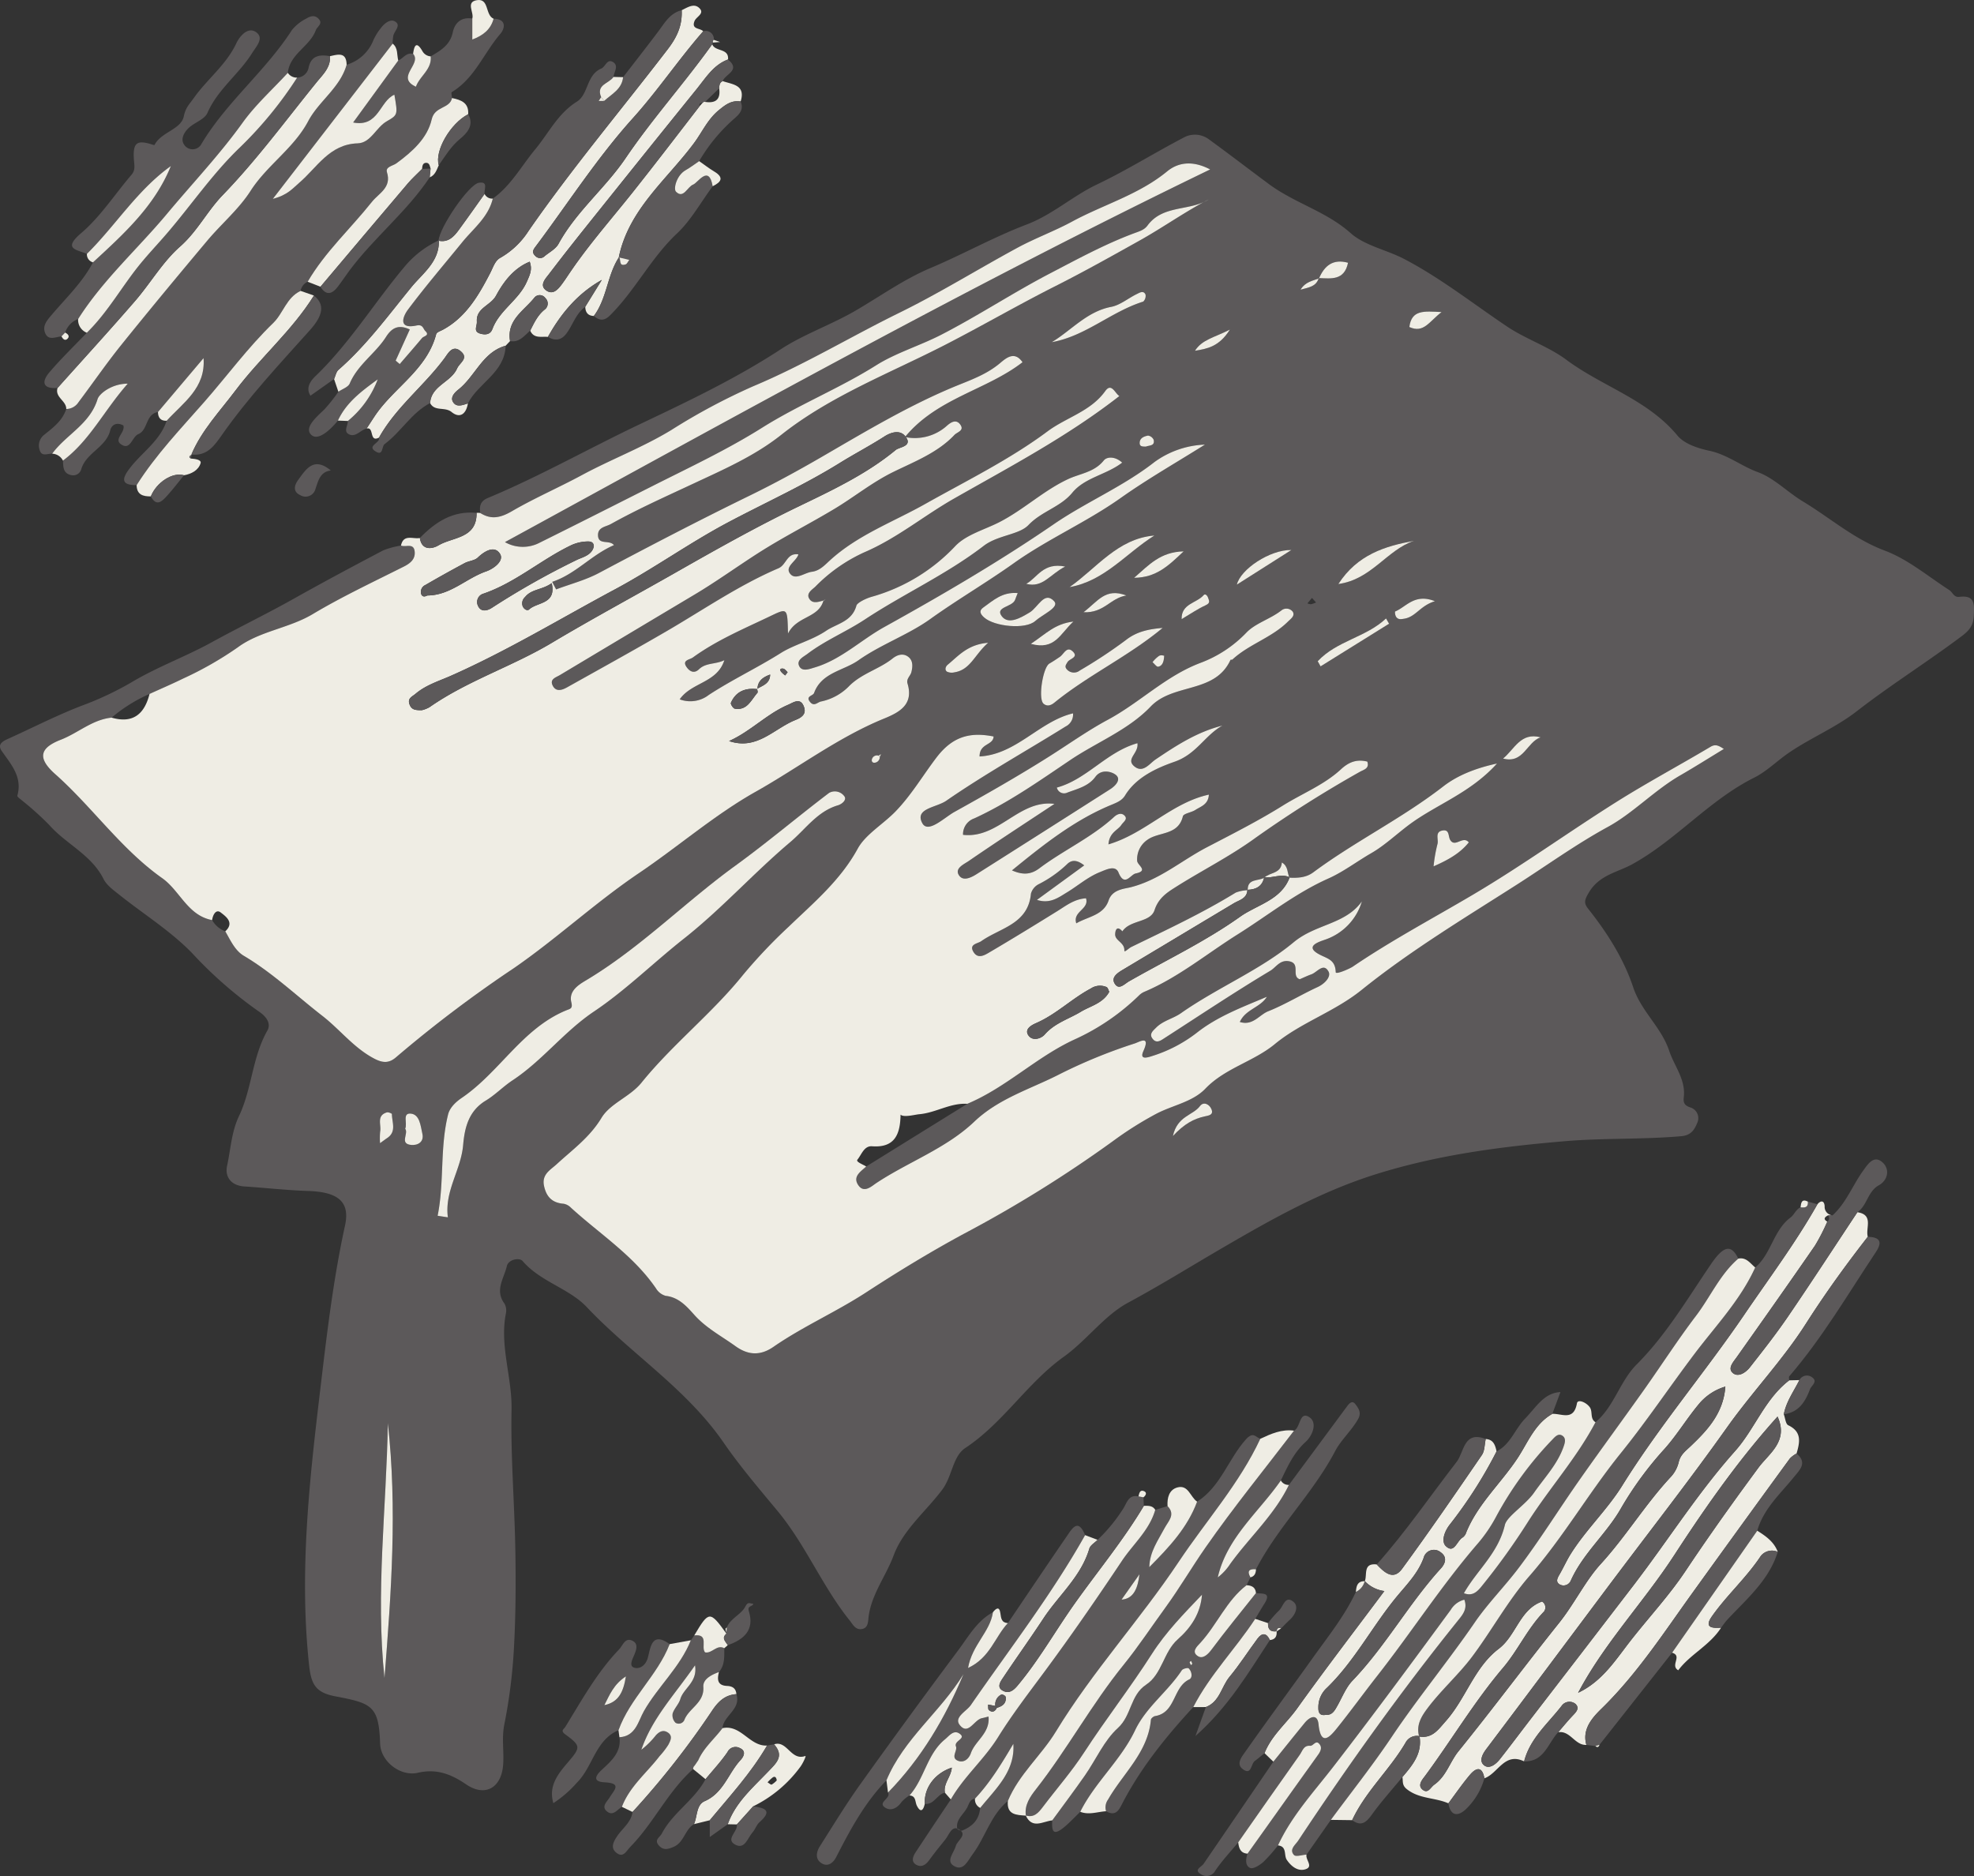
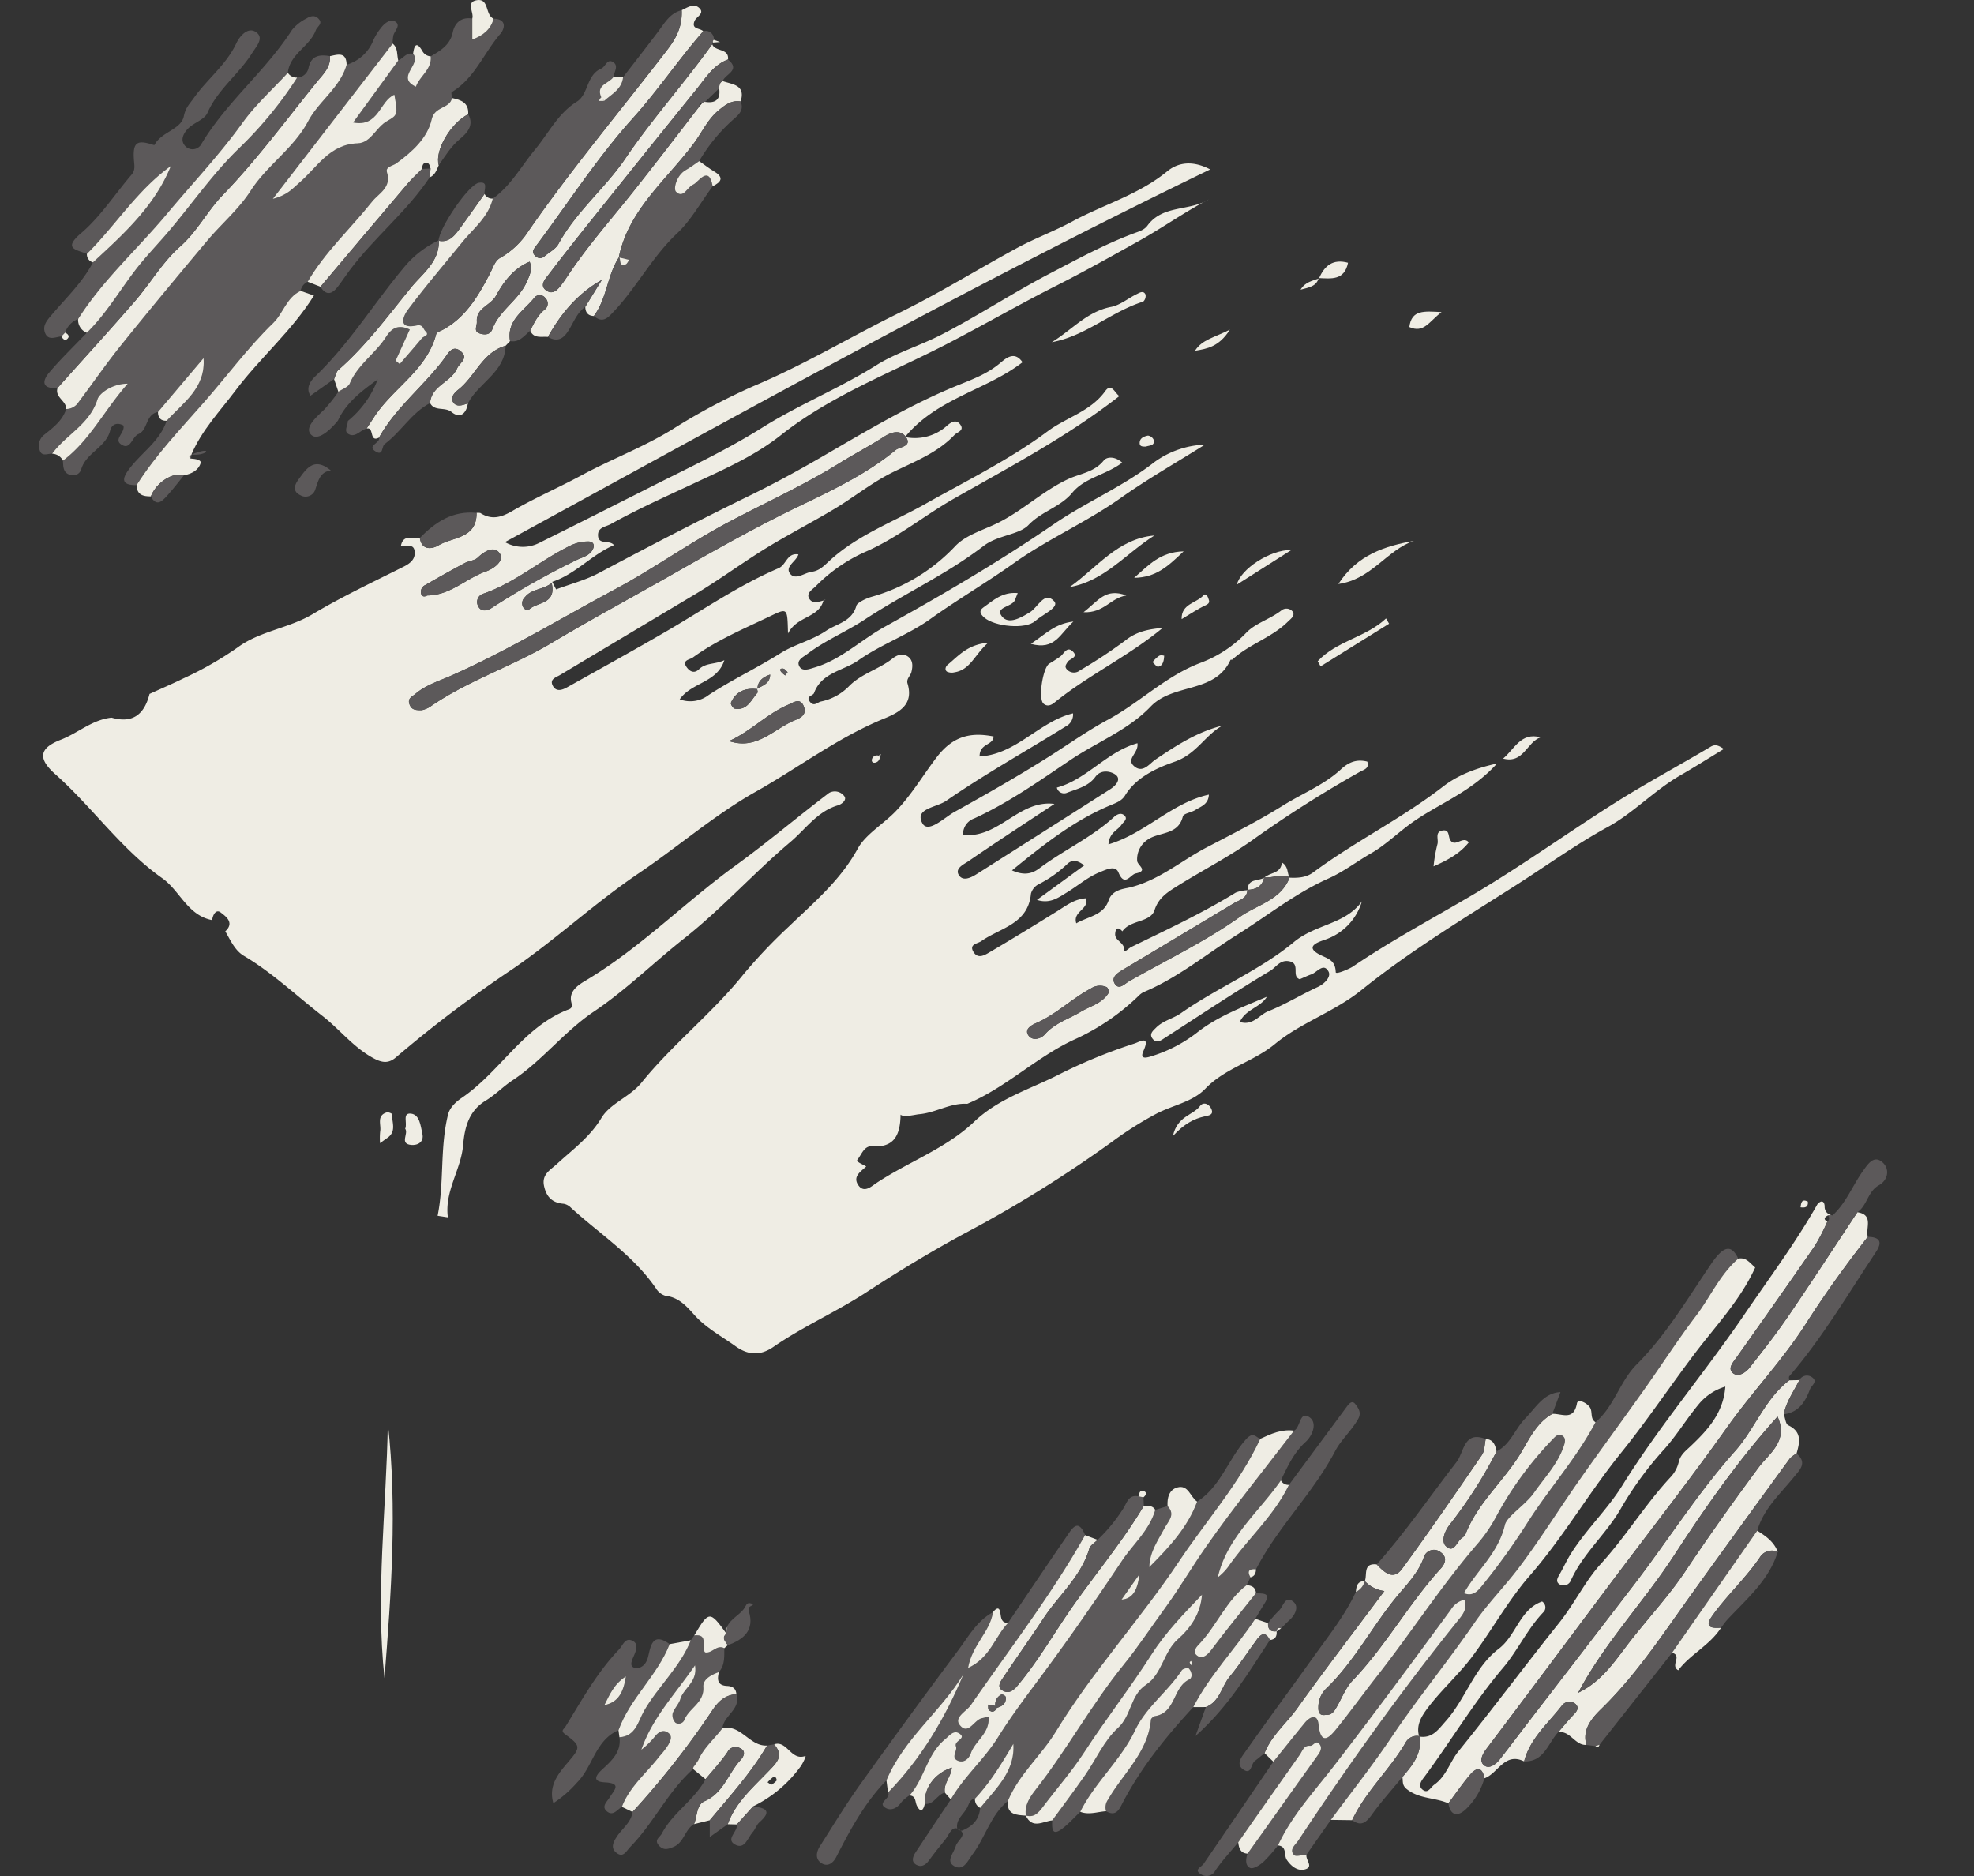
<svg xmlns="http://www.w3.org/2000/svg" id="Layer_1" data-name="Layer 1" viewBox="0 0 470.911 447.549">
  <rect x="0" y="0" width="470.911" height="447.549" fill="#333333" stroke="none" />
  <defs>
    <style>
      .cls-1 {
        fill: #5c595a;
      }

      .cls-2 {
        fill: #efede4;
      }
    </style>
  </defs>
  <g>
-     <path class="cls-1" d="M386.949-411.933c-.251-1.608.009-2.834,1.775-3.571,12.317-5.136,23.941-11.737,35.98-17.464,11.504-5.473,23.133-10.956,33.949-18.039,5.401-3.538,11.922-5.795,17.67-9.119,5.987-3.461,11.586-7.536,18.038-10.254,7.728-3.256,15.098-7.401,22.921-10.375,6.166-2.344,10.943-6.778,16.791-9.562,7.184-3.421,13.953-7.706,21.032-11.363a5.589,5.589,0,0,1,5.716.642c4.827,3.517,9.566,7.155,14.362,10.714a36.814,36.814,0,0,0,3.291,2.134c5.352,3.148,11.23,5.155,16.091,9.476,3.4,3.022,8.57,3.979,12.782,6.179,8.735,4.564,16.459,10.695,24.618,16.159,4.461,2.987,9.805,4.714,14.087,7.9,8.579,6.383,19.367,9.461,26.477,18.058,1.795,2.17,5.366,3.151,7.633,3.639,4.347.936,7.624,3.665,11.571,5.104,3.854,1.405,7.051,4.769,10.783,7.016,6.477,3.901,12.118,8.941,19.478,11.696,5.524,2.067,10.307,6.138,15.368,9.398.784.505,1.125,1.764,2.309,1.64,2.322-.243,3.683.127,3.613,3.067-.064,2.666-.036,4.131-2.86,6.254-8.237,6.193-16.986,11.654-25.123,17.975-5.022,3.901-11.019,6.354-16.22,9.919-2.735,1.875-5.271,4.43-8.219,5.904-10.789,5.393-18.602,14.875-29.094,20.661-3.53,1.947-7.83,2.528-10.327,6.698-1.11,1.854-1.287,2.562-.161,3.981,4.512,5.686,8.447,11.905,10.7,18.669,1.923,5.771,6.708,9.523,8.586,15.159,1.23,3.69,3.999,6.88,3.48,11.121-.167,1.364.254,1.99,1.698,2.44a2.673,2.673,0,0,1,1.507,3.671c-.64,1.503-1.373,2.933-3.796,3.146-9.248.813-18.522.409-27.787,1.195-15.336,1.301-30.367,3.254-45.189,7.917-12.991,4.087-24.521,10.578-36.104,17.315-7.628,4.437-15.118,9.108-22.913,13.306-5.623,3.027-9.866,8.986-15.33,12.9-8.738,6.26-14.411,15.75-23.476,21.752-3.03,2.006-3.102,6.737-5.506,9.942-3.908,5.21-9.306,9.544-11.595,15.69-1.847,4.959-5.297,9.251-5.981,14.69-.12.953-.034,2.559-1.51,2.856-1.602.322-2.188-1.025-3.035-2.082-6.539-8.157-10.48-18.014-17.17-26.076-4.416-5.321-8.993-10.688-12.837-16.266-8.926-12.954-22.146-21.219-32.665-32.358-4.244-4.494-11.053-6.039-15.321-11.005-.733-.852-3.381-.417-3.758,1.233-.656,2.877-2.939,5.761-.562,8.925a3.421,3.421,0,0,1,.328,2.426c-1.494,7.744,1.519,15.192,1.361,22.911-.228,11.184.718,22.387.908,33.587.133,7.813.09,15.648-.347,23.446a128.2,128.2,0,0,1-2.284,18.043c-.664,3.302-.037,6.459-.287,9.672-.426,5.475-4.321,7.685-8.811,4.622-3.589-2.448-7.047-3.806-11.526-2.772-4.139.956-8.868-2.673-9.006-6.972-.292-9.075-2.031-9.61-10.725-11.275-4.719-.904-5.73-2.896-6.227-7.521-2.308-21.495-.037-42.865,2.481-64.023,1.614-13.56,3.152-27.292,6.094-40.734,1.24-5.667-1.553-8.046-8.847-8.278-5.057-.161-10.1-.75-15.154-1.074-3.191-.205-4.699-2.304-4.123-4.947.861-3.954,1.032-8.069,2.84-11.857,3.093-6.482,3.13-13.995,6.759-20.374.955-1.678-.219-3.353-2.003-4.545a99.396,99.396,0,0,1-15.938-13.938c-5.107-5.27-11.526-9.262-17.317-13.88-1.408-1.123-3.058-2.283-3.822-3.813-2.893-5.79-8.924-8.31-12.957-12.89a71.551,71.551,0,0,0-6.246-5.642c-.489-.438-1.438-1.041-1.355-1.34,1.251-4.491-1.488-7.424-3.746-10.7-1.238-1.796.739-2.498,2.064-3.102,6.006-2.737,11.906-5.769,18.082-8.053a75.387,75.387,0,0,0,11.57-5.629c5.936-3.427,12.472-5.85,18.32-9.07,6.474-3.565,13.176-6.795,19.637-10.425,7.047-3.959,14.179-7.77,21.334-11.533a19.956,19.956,0,0,1,4.262-1.161c1.082.484,2.979-.685,3.252,1.319.25,1.837-.922,2.873-2.57,3.702-7.297,3.671-14.721,7.15-21.723,11.33-5.707,3.407-12.604,4.038-17.888,7.934a82.747,82.747,0,0,1-12.968,7.414c-2.66,1.306-5.388,2.474-8.086,3.704a36.428,36.428,0,0,0-9.052,5.655c-4.594.462-7.996,3.672-12.108,5.267-5.135,1.992-5.588,4.437-1.323,8.226,8.878,7.887,15.695,17.874,25.505,24.805,4.241,2.996,6.061,8.897,11.908,10.003a6.072,6.072,0,0,0,3.137,2.676c1.24,2.132,2.3,4.583,4.423,5.841,6.823,4.043,12.524,9.51,18.732,14.326,4.181,3.244,7.44,7.568,12.248,10.134,2.075,1.108,3.604,1.27,5.383-.292a300.6,300.6,0,0,1,28.012-21.184c10.314-7.112,19.461-15.664,29.906-22.719,9.311-6.289,18.103-13.936,27.806-19.393,10.235-5.756,19.687-12.991,30.661-17.471,3.597-1.468,7.105-3.316,5.585-8.354-.342-1.134.691-1.801.919-2.723.324-1.313.442-2.766-.775-3.675-1.237-.923-2.635-.436-3.695.411-3.177,2.537-7.257,3.532-10.272,6.482a13.046,13.046,0,0,1-6.791,3.787c-.827.135-1.651,1.3-2.62.131-1.185-1.431.675-1.427.943-2.163,1.776-4.893,7.044-5.298,10.588-7.801,5.326-3.761,11.902-6.09,17.08-9.8,6.521-4.673,13.451-8.713,19.978-13.358,8.102-5.765,17.338-9.78,25.51-15.565,6.459-4.573,13.371-8.507,20.082-12.725a21.807,21.807,0,0,0-12.049,4.168c-7.521,5.88-16.26,9.504-24.041,14.841-12.972,8.898-26.626,16.869-40.395,24.506-5.631,3.124-10.356,7.813-16.662,9.665-1.117.328-2.908,1.062-3.612-.287-.771-1.477.932-2.21,1.945-2.977,4.261-3.228,9.228-5.26,13.701-8.209,9.269-6.111,19.494-10.754,28.338-17.554,3.362-2.585,8.441-2.621,10.679-4.965,3.171-3.32,7.621-4.266,10.463-7.72,2.984-3.626,8.121-4.265,11.891-7.172-1.664-1.534-3.637-1.457-4.397-.505-2.251,2.82-5.669,3.107-8.529,4.448-5.885,2.76-10.579,7.295-16.378,10.263-3.513,1.798-7.843,2.948-10.449,5.644a43.55,43.55,0,0,1-19.977,12.152c-1.534.427-3.492,1.47-3.661,2.092-1.049,3.861-4.657,4.289-7.244,6.033-3.372,2.274-7.603,3.282-10.782,5.284-5.627,3.543-11.652,6.382-17.212,10.019a7.178,7.178,0,0,1-6.923,1.041c2.841-4.092,8.913-3.896,10.65-9.337-2.144,1.046-4.38.551-6.048,2.162-1.176,1.136-2.242.489-2.936-.487-1.215-1.708.699-1.761,1.472-2.321,5.49-3.979,11.674-6.637,17.764-9.526,4.901-2.325,4.758-2.627,4.934,3.804,2.187-4.275,7.328-3.586,8.489-7.954.162-.037.321-.078.479-.12l-.418.19c-1.273.343-2.781.927-3.54-.535-.658-1.267.903-2.133,1.566-2.8a38.745,38.745,0,0,1,11.57-8.119c7.848-3.353,14.238-8.73,21.471-12.845,13.422-7.636,27.142-14.866,39.44-24.46-1.049-.66-1.884-3.262-3.369-1.186-3.474,4.855-9.289,6.272-13.772,9.612-9.025,6.723-19.317,11.769-29.188,17.325-7.726,4.348-16.191,7.416-22.862,13.579-1.164,1.076-2.365,2.365-4.164,2.593-1.752.222-3.836,2.051-5.131.533-1.484-1.739,1.445-3.005,1.918-4.681-2.773-.419-2.835,2.489-4.758,3.311-9.493,4.061-17.989,9.956-26.883,15.125-7.794,4.529-15.689,8.885-23.556,13.287-1.206.675-2.654,1.147-3.435-.454-.742-1.521.782-1.91,1.735-2.48q16.104-9.631,32.215-19.252c5.257-3.137,10.216-6.744,15.361-10.019,5.822-3.706,12.025-6.836,17.971-10.409,4.659-2.8,8.89-6.259,13.899-8.73,4.991-2.463,10.619-4.583,14.669-8.876.672-.713,2.516-1.039,1.329-2.56-.99-1.27-2.244-.392-3.064.315A11.457,11.457,0,0,1,488.265-430.051c7.675-9.313,19.396-11.157,28.044-17.849-1.92-2.801-3.965-.955-5.39.24-2.877,2.413-6.214,3.718-9.595,5.075-11.625,4.665-22.335,11.14-33.112,17.385-5.571,3.228-11.272,6.331-16.981,9.116-12.133,5.919-24.083,12.144-35.994,18.479-3.188,1.696-6.785,2.623-10.195,3.903l-.931-1.804c5.615-1.851,9.316-6.418,14.729-8.755-1.065-1.365-3.73.07-3.802-2.321-.06-1.987,1.844-2.033,3.082-2.723,6.444-3.592,13.173-6.59,19.822-9.702,7.014-3.282,14.429-6.511,20.788-11.549,11.802-9.352,25.974-14.721,39.235-21.545,8.815-4.536,17.385-9.513,26.233-13.977,6.766-3.413,13.39-7.133,19.997-10.821,5.559-3.104,10.794-6.846,16.502-9.823-4.562,2.841-10.909,1.219-14.579,6.222-.778,1.061-1.982,1.383-3.259,1.86-6.96,2.597-13.598,6.222-20.074,9.597-8.689,4.527-17.017,10.027-25.822,14.564-5.101,2.628-10.836,4.338-15.515,7.28-8.812,5.539-18.456,9.391-27.271,14.931-8.312,5.224-17.358,9.474-26.145,13.907-8.958,4.519-17.949,9.068-26.957,13.538a8.616,8.616,0,0,1-8.236-.16c55.447-30.256,110.563-61.001,168.233-88.907-4.44-2.334-7.844-1.527-10.256.456-6.795,5.584-15.174,7.914-22.683,11.982-4.246,2.3-8.788,3.945-13.058,6.258-9.406,5.094-18.518,10.766-28.157,15.499-11.656,5.723-22.828,12.489-34.82,17.511a148.829,148.829,0,0,0-19.614,10.482c-6.843,4.154-14.301,6.958-21.299,10.736-5.493,2.965-11.253,5.454-16.643,8.586C391.855-410.823,389.594-410.25,386.949-411.933Zm95.005,57.888a1.246,1.246,0,0,0-1.554.782c-.186.53.079,1.006.715.896a1.333,1.333,0,0,0,1.123-1.369l.322-.683Zm92.069,29.076c-1.383.939-4.096.124-3.993,3.025a8.551,8.551,0,0,0-2.854.562c-8.007,4.92-16.503,8.883-24.932,12.985-.594.289-1.676,1.43-1.65.845.089-1.965-2.255-2.298-2.19-3.914.047-1.145.531-2.027,1.719-.672,1.911-2.814,6.695-2.021,7.689-5.097.907-2.807,2.986-4.16,4.778-5.301,6.417-4.084,13.173-7.426,19.442-12.008A283.812,283.812,0,0,1,596.784-350.191c.878-.511,2.352-.765,1.768-2.439-2.471-.611-4.358.056-6.293,1.846-4.029,3.728-9.234,5.765-13.849,8.644-5.817,3.63-12.012,6.765-18.113,9.944-6.069,3.162-11.338,7.829-18.277,9.564-1.432.358-4.283.49-5.172,3.112-1.21,3.569-4.858,3.826-7.715,5.475-.929-2.857,3.148-3.338,2.317-5.973-2.797.183-4.733,1.753-6.818,3.045-5.426,3.363-10.866,6.707-16.371,9.938-1.043.612-2.55,1.485-3.575-.055-1.327-1.993.907-2.088,1.774-2.7,4.511-3.188,11.185-4.04,11.855-11.338a3.615,3.615,0,0,1,1.839-2.248,28.418,28.418,0,0,0,6.802-4.801c1.017-1.007,2.302-1.095,4.068.311L519.746-319.64c3.113,1.021,5.142-.567,7.123-1.764,2.644-1.599,4.98-3.686,7.905-4.859,1.565-.628,3.688-1.709,4.426.085,1.469,3.574,2.846.495,4.107.234,3.167-.656.374-1.938.344-3.041a5.627,5.627,0,0,1,2.492-5.015c2.724-1.926,7.303-.993,8.411-5.558.172-.708,2.041-.915,2.999-1.545,1.274-.838,3.075-1.266,3.208-3.646-8.896,1.934-15.105,9.248-23.957,11.868.221-2.884,2.222-3.333,3.104-4.671.43-.652,1.473-1.283.852-2.06-.718-.899-1.767-.595-2.608.178-5.366,4.93-12.062,7.929-17.834,12.269-1.847,1.389-3.774,1.72-6.526.488,7.528-6.144,14.762-11.877,23.38-15.498,1.438-.604,2.804-1.073,3.589-2.365,2.724-4.484,7.81-6.653,11.849-8.066,5.224-1.828,7.209-6.297,11.374-8.611-6.014,1.503-11.001,4.747-15.979,8.108-1.397.944-3.039,3.444-5.158,1.501-1.876-1.72,1.22-3.043.87-5.409-7.351,2.06-12.073,8.649-19.225,10.585a1.768,1.768,0,0,0,2.45,1.221c2.428-.922,5.076-1.502,6.738-3.772,1.45-1.979,3.901-1.235,4.849-.501,1.393,1.079.038,2.592-1.342,3.469q-15.903,10.104-31.801,20.215c-1.402.888-3.369,1.853-4.329.147-.879-1.563,1.331-2.516,2.412-3.259,6.752-4.64,13.625-9.104,20.457-13.627-8.484-1.086-13.305,8.356-21.813,7.382a3.981,3.981,0,0,1,2.674-3.916c8.18-3.756,15.453-8.898,22.877-13.902,6.378-4.299,13.872-7.189,19.205-12.778,5.411-5.671,15.324-3.031,19.047-11.131.039-.085.366-.005.468-.099,3.948-3.651,9.334-5.188,13.197-9.001.754-.745,1.738-1.376,1.217-2.364a1.902,1.902,0,0,0-2.675-.393c-2.654,2.105-6.234,3.062-8.428,5.36a29.376,29.376,0,0,1-10.832,7.161c-8.369,3.128-14.541,9.497-22.218,13.619-4.809,2.582-9.468,5.91-14.189,8.888-7.305,4.608-14.823,8.89-22.377,13.083-2.486,1.38-6.318,5.249-7.689,2.678-1.879-3.522,3.335-3.686,5.73-5.34,9.22-6.37,18.99-11.806,28.475-17.717a3.173,3.173,0,0,0,1.76-3.131c-8.042,1.919-13.514,9.803-22.296,10.286.005-3.208,3.248-2.591,3.349-4.765-5.628-1.117-9.795-.019-13.639,5.032-3.229,4.244-5.971,8.92-9.724,12.812-2.971,3.08-7.195,5.509-9.05,8.906-4.145,7.593-10.546,12.922-16.466,18.622a125.133,125.133,0,0,0-10.83,11.42c-7.443,9.262-16.844,16.597-24.282,25.784-2.765,3.416-7.45,4.924-9.558,8.419-2.8,4.643-6.9,7.565-10.659,11.022-1.546,1.422-3.635,2.437-3.039,5.214.566,2.637,1.978,4.041,4.691,4.246a3.233,3.233,0,0,1,1.704.923c6.898,6.303,14.939,11.4,20.333,19.301a3.939,3.939,0,0,0,2.283,1.744c3.13.334,5.054,2.548,6.843,4.546,2.819,3.15,6.481,5.061,9.792,7.443,2.711,1.951,5.648,2.551,9.062.192,7.047-4.869,14.949-8.322,22.174-13.031,7.538-4.913,15.268-9.625,23.259-13.946a299.133,299.133,0,0,0,35.605-22.133,84.3,84.3,0,0,1,10.222-6.456c3.895-2.079,8.718-2.83,11.785-6.029,4.734-4.936,11.463-6.426,16.597-10.656,6.27-5.166,14.15-7.643,20.683-12.905,11.564-9.315,24.421-17.066,36.98-25.09,7.232-4.621,14.168-9.655,21.785-13.815,6.027-3.291,11.089-8.733,17.271-12.3,3.436-1.982,6.79-4.105,10.381-6.286-1.375-.932-2.096-1.161-3.195-.508-7.51,4.465-15.223,8.6-22.61,13.255-11.38,7.172-22.316,15.072-33.882,21.917-9.641,5.706-19.537,10.951-28.831,17.261-.681.463-4.05,1.968-4.07,1.331-.1-3.207-2.235-3.226-4.3-4.461-2.95-1.765.241-2.763,1.629-3.258a13.764,13.764,0,0,0,8.909-9.173c-4.003,5.547-10.977,5.338-16.276,9.748-7.964,6.627-18.172,10.803-26.896,16.924-1.853,1.3-4.28,1.776-5.941,3.471-.662.675-1.664,1.427-.882,2.533.961,1.359,2.011.518,2.99-.113,8.372-5.396,16.662-10.93,25.203-16.045,1.324-.793,2.313-2.742,4.603-2.203,2.583.608.314,3.562,2.378,4.254.935-.398,1.833-.837,2.771-1.168,1.375-.485,2.904-2.873,4.098-.651.649,1.207-.868,2.886-2.623,3.694-3.972,1.829-7.731,4.157-11.78,5.771-2.135.85-3.658,3.531-6.761,2.546,1.371-3.037,4.895-3.426,6.449-6.007-5.845,2.487-11.755,4.65-16.809,8.659a33.811,33.811,0,0,1-10.462,5.446c-1.367.453-3.129.965-2.184-1.15,1.764-3.947-.976-2.16-2.104-1.808a125.017,125.017,0,0,0-18.485,7.627c-6.578,3.304-14.029,5.572-19.742,11.012-6.71,6.39-15.702,9.572-23.389,14.663-1.089.721-2.949,2.545-4.325.447-1.344-2.048.633-3.2,1.919-4.404q12.057-7.477,24.113-14.954c9.298-3.884,16.534-11.215,25.653-15.38a53.802,53.802,0,0,0,15.451-10.609,4.094,4.094,0,0,1,1.256-.784c8.088-3.444,14.819-9.052,22.175-13.668,7.16-4.492,13.789-9.832,21.659-13.332,3.503-1.558,6.762-4.058,10.206-6.039,3.113-1.79,5.902-4.438,8.872-6.67,6.556-4.928,14.656-7.564,21.098-14.702-5.282,1.144-9.527,2.904-12.84,5.474-9.833,7.628-21.037,13.103-30.991,20.488-1.711,1.269-3.682,1.361-5.695,1.271-.532-1.167-.249-2.729-1.794-3.627C577.98-325.862,575.339-326.241,574.023-324.969Zm12.938-143.011c2.951.109,6.119.639,6.994-3.652-3.608-.992-5.618.699-6.924,3.725-1.497.593-3.245.783-4.403,2.697C584.642-465.757,586.389-465.968,586.961-467.98ZM376.772-244.274l2.445.375c-.831-6.297,3.12-11.266,3.639-17.229.364-4.176,1.318-8.153,5.4-10.622,2.271-1.373,4.159-3.366,6.383-4.832,7.128-4.697,12.266-11.613,19.462-16.442,7.56-5.073,14.184-11.652,21.424-17.362,8.957-7.066,16.669-15.69,25.407-23.064,3.601-3.039,6.413-7.301,11.322-8.741.939-.276,2.145-1.257,1.577-2.115a2.805,2.805,0,0,0-3.674-.854c-7.522,5.712-14.74,11.835-22.381,17.378-12.112,8.786-22.652,19.601-35.587,27.333-1.728,1.033-4.2,2.523-3.522,5.25.386,1.554-.299,1.537-1.261,1.936-10.438,4.323-15.848,14.721-24.857,20.849-1.008.686-2.81,2.075-3.281,3.965C377.281-260.459,378.391-252.279,376.772-244.274Zm-12.678,110.287c1.612-20.241,3.076-40.484.802-60.806C364.574-174.522,361.934-154.317,364.095-133.987ZM549.728-384.515c-3.13.277-6.097.779-8.808,2.924a115.261,115.261,0,0,1-10.938,7.221,2.252,2.252,0,0,1-3.135-.296c-.569-.668-.146-1.106.179-1.681.477-.844,2.718-1.124,1.291-2.526-1.452-1.427-2.141.606-3.113,1.262-.814.55-1.629,1.102-2.48,1.59-1.565.897-2.754,8.428-1.403,9.583.812.694,1.706.461,2.592-.259C532.008-373.276,541.54-377.712,549.728-384.515Zm-34.574-8.314c-3.71-.327-5.895,1.81-8.235,3.464-1.054.745-.717,1.518.225,2.356,2.465,2.193,9.907,2.913,12.191.843,1.698-1.539,5.829-3.25,4.539-4.686-2.344-2.611-3.87,1.456-5.859,2.637-1.973,1.171-5.065,3.101-6.694.87-1.638-2.243,2.653-2.106,3.237-3.947C514.651-391.591,514.782-391.878,515.154-392.829Zm12.383-1.425c8.319-1.437,13.516-8.101,20.226-12.306C539.038-405.848,534.036-398.84,527.537-394.254Zm-4.251-58.432c8.077-1.437,14.173-7.299,21.812-9.679a1.843,1.843,0,0,0,.544-1.694c-.494-1.051-1.436-.415-2.096-.095-2.051.995-3.948,2.634-6.092,3.046C531.649-459.993,527.999-455.531,523.285-452.686Zm86.393,47.394c-6.897,1.264-13.486,3.279-18.031,10.301C599.549-396.064,603.19-403.087,609.678-405.293Zm-22.957,28.721q.342.613.685,1.227,8.171-5.085,16.342-10.17l-.728-1.259C598.229-382.248,591.297-381.478,586.722-376.572Zm36.043,43.218c-1.396-1.707-3.269,1.344-4.429-.571-.533-.88-.118-2.562-1.835-2.261-1.954.342-.862,2.175-1.223,3.28a35.998,35.998,0,0,0-.917,5.271C617.777-329.135,620.673-330.729,622.765-333.354ZM580.447-403.11c-5.157-.091-12.169,4.635-13.012,8.263Zm-37.524,6.643c5.296-.073,8.148-2.836,11.811-6.314C549.188-402.642,546.498-399.592,542.923-396.467ZM508.1-380.973c-4.915.402-7.093,3.145-9.63,5.225-.525.431-.787,1.223-.195,1.663a2.685,2.685,0,0,0,1.799.16C503.881-374.523,504.84-378.115,508.1-380.973Zm10.183.258c5.8,1.601,6.979-2.432,10.155-5.319C523.945-385.51,521.82-383.038,518.284-380.715Zm33.895,117.412c2.724-2.913,4.984-4.105,7.549-4.67.979-.216,2.214-.329,1.646-1.727-.483-1.19-1.88-1.889-2.729-.754C556.934-268.168,553.241-268.139,552.178-263.303Zm78.761-90.045c4.922,1.286,5.63-3.935,8.951-5.066C635.176-359.698,633.688-355.612,630.94-353.349Zm-104.459-45.807c-5.281-1.062-6.622,2.654-9.29,4.123C521.145-393.997,522.808-397.281,526.48-399.156Zm-157.446,134.114c.881,1.155-1.45,3.596,1.43,3.871,1.554.148,3.121-.69,2.667-2.673-.427-1.864-.612-4.611-2.778-4.801C368.283-268.827,369.624-266.307,369.035-265.042ZM614.685-390.891c-4.877-1.942-6.865,1.403-9.51,2.46a2.122,2.122,0,0,0,.255,1.277c.504.691,1.101.583,2.014.424C610.148-387.203,611.166-389.815,614.685-390.891Zm-60.427,4.278c2.001-1.18,3.803-2.427,5.764-3.329,1.156-.531.781-1.077.533-1.804-.179-.524-.683-1.014-1.032-.604C557.872-390.409,554.149-390.337,554.258-386.613Zm-23.407-1.642c4.951.213,6.357-3.382,10.22-3.998C536.063-394.157,534.332-390.903,530.851-388.256Zm85.417-71.609c-4.232-.227-7.16-.579-7.685,3.563C612.019-454.726,613.319-457.627,616.267-459.865ZM363.038-261.594c.779-.562,1.231-.91,1.705-1.225,2.28-1.519,1.134-3.745,1.123-5.715-.001-.147-.87-.507-1.221-.398-2.532.783-1.269,2.976-1.581,4.573A16.301,16.301,0,0,0,363.038-261.594ZM565.765-455.681c-3.737,1.91-6.629,2.366-8.32,5.041C560.331-451.107,563.206-451.593,565.765-455.681Zm-20.033,27.911c.798-.334,2.191-.121,1.858-1.619a1.728,1.728,0,0,0-1.36-1.012c-.914.181-2.001.566-1.979,1.806C544.266-427.701,545.071-427.799,545.731-427.77Zm4.358,49.845c.002.127-.582-.236-1.194.065a7.065,7.065,0,0,0-1.58,1.52c.455.386.983,1.151,1.351,1.08C549.412-375.404,550.042-376.022,550.089-377.926ZM586.33-390.585l-.977-1.089q-.542.648-1.085,1.297a2.271,2.271,0,0,0,.843.212A6.795,6.795,0,0,0,586.33-390.585Z" transform="translate(-272.373 534.318)" />
    <path class="cls-2" d="M468.845-391.142c-1.158,4.372-6.299,3.683-8.486,7.958-.176-6.43-.033-6.129-4.934-3.804-6.09,2.889-12.274,5.547-17.764,9.526-.773.561-2.687.613-1.472,2.321.694.976,1.759,1.623,2.936.487,1.669-1.611,3.904-1.115,6.048-2.162-1.737,5.442-7.809,5.246-10.65,9.337a7.178,7.178,0,0,0,6.923-1.041c5.56-3.637,11.585-6.476,17.212-10.019,3.179-2.002,7.41-3.01,10.782-5.284,2.587-1.744,6.195-2.172,7.244-6.033.169-.622,2.128-1.665,3.661-2.092a43.55,43.55,0,0,0,19.977-12.152c2.606-2.696,6.936-3.846,10.449-5.644,5.798-2.968,10.493-7.503,16.378-10.263,2.86-1.341,6.279-1.628,8.529-4.448.76-.952,2.733-1.029,4.397.505-3.771,2.908-8.907,3.546-11.891,7.172-2.842,3.454-7.292,4.4-10.463,7.72-2.238,2.343-7.317,2.38-10.679,4.965-8.844,6.8-19.069,11.443-28.338,17.554-4.474,2.949-9.44,4.981-13.701,8.209-1.013.767-2.717,1.5-1.945,2.977.705,1.349,2.495.615,3.612.287,6.306-1.852,11.031-6.541,16.662-9.665,13.769-7.637,27.423-15.608,40.395-24.506,7.781-5.337,16.52-8.961,24.041-14.841a21.807,21.807,0,0,1,12.049-4.168c-6.711,4.218-13.622,8.152-20.082,12.725-8.172,5.786-17.408,9.8-25.51,15.565-6.527,4.645-13.457,8.685-19.978,13.358-5.178,3.71-11.754,6.038-17.08,9.8-3.544,2.503-8.812,2.909-10.588,7.801-.267.736-2.128.732-.943,2.163.969,1.17,1.793.005,2.62-.131a13.046,13.046,0,0,0,6.791-3.787c3.015-2.95,7.095-3.944,10.272-6.482,1.06-.847,2.459-1.334,3.695-.411,1.218.909,1.1,2.361.775,3.675-.228.922-1.261,1.589-.919,2.723,1.52,5.038-1.988,6.885-5.585,8.354-10.975,4.48-20.426,11.715-30.661,17.471-9.703,5.457-18.494,13.104-27.806,19.393-10.446,7.055-19.593,15.607-29.906,22.719a300.6,300.6,0,0,0-28.012,21.184c-1.779,1.562-3.308,1.4-5.383.292-4.809-2.567-8.068-6.891-12.248-10.134-6.208-4.816-11.909-10.284-18.732-14.326-2.123-1.258-3.183-3.709-4.423-5.841,2.289-2.09.065-3.596-1.074-4.485-1.137-.888-1.896.546-2.063,1.809-5.848-1.106-7.668-7.007-11.908-10.003-9.81-6.931-16.628-16.919-25.505-24.805-4.265-3.789-3.812-6.234,1.323-8.226,4.112-1.595,7.514-4.804,12.108-5.267,5.117,1.475,7.85-.865,9.052-5.655,2.698-1.23,5.426-2.398,8.086-3.704a82.747,82.747,0,0,0,12.968-7.414c5.285-3.897,12.181-4.528,17.888-7.934,7.002-4.18,14.426-7.659,21.723-11.33,1.648-.829,2.82-1.865,2.57-3.702-.273-2.004-2.17-.836-3.252-1.319.605-2.835,2.897-1.462,4.501-1.804.448,3.112,3.047,2.599,4.416,1.778,3.42-2.051,9.195-1.589,9.118-7.765a3.952,3.952,0,0,1,.882.026c2.646,1.683,4.906,1.11,7.589-.449,5.39-3.132,11.15-5.621,16.643-8.586,6.998-3.777,14.455-6.582,21.299-10.736a148.829,148.829,0,0,1,19.614-10.482c11.992-5.022,23.164-11.787,34.82-17.511,9.64-4.733,18.752-10.404,28.157-15.499,4.271-2.313,8.813-3.958,13.058-6.258,7.509-4.068,15.888-6.398,22.683-11.982,2.412-1.983,5.816-2.79,10.256-.456-57.67,27.905-112.786,58.651-168.233,88.907a8.616,8.616,0,0,0,8.236.16c9.008-4.47,17.999-9.019,26.957-13.538,8.787-4.433,17.833-8.682,26.145-13.907,8.815-5.541,18.459-9.392,27.271-14.931,4.679-2.941,10.414-4.651,15.515-7.28,8.806-4.537,17.133-10.037,25.822-14.564,6.476-3.374,13.114-7,20.074-9.597,1.277-.476,2.481-.799,3.259-1.86,3.67-5.003,10.017-3.381,14.579-6.222-5.708,2.977-10.942,6.719-16.502,9.823-6.607,3.689-13.231,7.408-19.997,10.821-8.848,4.464-17.418,9.441-26.233,13.977-13.261,6.824-27.433,12.193-39.235,21.545-6.359,5.039-13.774,8.267-20.788,11.549-6.648,3.111-13.377,6.11-19.822,9.702-1.238.69-3.142.736-3.082,2.723.072,2.391,2.737.956,3.802,2.321-5.414,2.337-9.115,6.904-14.729,8.755l.931,1.804c3.409-1.28,7.006-2.208,10.195-3.903,11.911-6.334,23.861-12.559,35.994-18.479,5.71-2.786,11.411-5.888,16.981-9.116,10.778-6.246,21.487-12.72,33.112-17.385,3.381-1.357,6.719-2.662,9.595-5.075,1.425-1.196,3.47-3.041,5.39-.24-8.648,6.693-20.369,8.536-28.044,17.849a11.457,11.457,0,0,0,10.065-2.745c.821-.706,2.074-1.584,3.064-.315,1.186,1.521-.657,1.847-1.329,2.56-4.05,4.293-9.677,6.413-14.669,8.876-5.009,2.471-9.239,5.93-13.899,8.73-5.946,3.573-12.15,6.704-17.971,10.409-5.145,3.275-10.104,6.882-15.361,10.019q-16.113,9.617-32.215,19.252c-.953.57-2.476.958-1.735,2.48.781,1.601,2.229,1.129,3.435.454,7.868-4.401,15.762-8.758,23.556-13.287,8.894-5.169,17.39-11.064,26.883-15.125,1.922-.822,1.985-3.731,4.758-3.311-.473,1.677-3.402,2.943-1.918,4.681,1.295,1.518,3.38-.311,5.131-.533,1.8-.228,3-1.517,4.164-2.593,6.671-6.163,15.136-9.23,22.862-13.579,9.872-5.556,20.163-10.602,29.188-17.325,4.483-3.339,10.298-4.757,13.772-9.612,1.485-2.076,2.32.526,3.369,1.186-12.298,9.594-26.018,16.823-39.44,24.46-7.233,4.115-13.623,9.492-21.471,12.845a38.745,38.745,0,0,0-11.57,8.119c-.663.667-2.224,1.534-1.566,2.8.759,1.462,2.267.878,3.54.535ZM453.069-369.917c-2.848-.334-5.13.513-6.335,3.265-.129.296.528,1.332.927,1.4,2.972.504,3.903-2.095,5.404-3.792.146-.165-.046-.627-.081-.952,1.313-.787,3.062-1.19,3.115-3.391C454.264-372.73,453.109-371.792,453.069-369.917Zm-80.06,5.026a6.824,6.824,0,0,0,1.832-.721c9.059-6.323,19.668-9.681,29.105-15.31,9.644-5.753,19.541-11.079,29.303-16.636,9.659-5.499,19.33-10.958,29.35-15.802,8.152-3.941,16.414-7.789,23.457-13.611.888-.734,4.147-.844,2.304-3.239-1.23-1.599-3.338-1.052-4.994.014-3.486,2.242-7.173,4.16-10.692,6.346-8.481,5.267-17.655,9.411-26.502,14.097-9.286,4.918-17.892,11.11-27.078,16.028-12.991,6.955-25.639,14.646-39.189,20.642-2.708,1.198-5.932,2.181-8.378,4.265-.85.725-2.076,1.093-1.405,2.674C370.622-364.963,371.508-364.87,373.01-364.891Zm41.026-39.139c-.053-.927-.717-1.113-1.372-1.108a9.722,9.722,0,0,0-4.288,1.017c-7.07,3.451-13.081,8.807-20.622,11.415a2.077,2.077,0,0,0-1.404,2.804c.697,1.709,2.231,1.31,3.337.61a188.035,188.035,0,0,1,20.4-11.505C411.344-401.389,413.667-401.894,414.036-404.03Zm-39.735,11.776c5.485-.013,9.249-4.084,14.052-5.753,1.811-.629,4.325-2.504,3.312-4.161-1.263-2.067-3.602-.764-5.312.872-.766.733-2.138.786-3.141,1.323q-4.723,2.528-9.358,5.218a1.794,1.794,0,0,0-1.029,2.058C373.062-391.859,373.729-391.925,374.301-392.255Zm71.996,34.726c6.707,2.283,10.731-3.022,15.926-5.062,1.786-.702,2.535-1.66,1.883-3.255-.867-2.121-2.498-.854-3.708-.339C455.307-364.021,451.454-359.827,446.297-357.529Zm-42.315-37.666c-2.223,1.618-4.808,1.381-6.348,3.308a2.012,2.012,0,0,0-.566,2.205c.297.683,1.076,1.182,1.536.755C400.547-390.73,405.154-390.133,403.983-395.194Zm56.282,21.239c-.319-.293-.594-.707-.963-.826-.24-.077-1.157-.136-.617.687a5.212,5.212,0,0,0,1.01.907Z" transform="translate(-272.373 534.318)" />
    <path class="cls-1" d="M355.061-518.87a9.881,9.881,0,0,0,6.392-5.875,13.413,13.413,0,0,1,1.733-2.817c.819-1.128,2.225-2.262,3.322-1.686,1.675.879.028,2.214-.291,3.365a10.454,10.454,0,0,0-.173,1.977l-28.591,37.034c3.53-.907,4.747-2.513,6.338-3.873,4.224-3.612,7.16-9.172,13.913-9.377,3.132-.095,4.364-3.808,6.959-5.277,2.658-1.504,2.603-1.601,1.792-6.329-3.553,1.536-3.71,7.825-9.839,6.635l10.762-14.791c1.196-.496,1.941-1.995,3.542-1.59,2.165,2.437-4.277,5.593.674,7.844.921-2.562,3.83-4.11,3.528-7.241,2.322-1.375,4.613-2.664,5.258-5.715.49-2.317,2.037-3.718,4.663-3.308v5.002c2.544-.949,4.384-2.357,5.081-4.961,3.162.067,2.717,2.332,1.587,3.642-3.928,4.555-6.108,10.583-11.563,13.869-.194.117.029.927.057,1.415-.548,2.61-4.125,1.883-4.848,5.086-1.018,4.508-4.662,7.738-8.423,10.492-.859.629-2.671.8-2.245,2.149,1.153,3.652-1.974,5-3.576,7.017-5.077,6.39-11.188,11.946-15.346,19.082a2.941,2.941,0,0,0-1.68,2.179c-3.367,1.556-4.147,5.345-6.524,7.643-6.024,5.824-11.004,12.627-16.47,18.86-5.54,6.317-11.548,12.587-16.126,19.833-4.176.052-3.237-1.941-1.583-4.089,2.898-3.765,7.162-6.469,8.744-11.259,3.964-4.341,9.354-7.816,8.801-14.95l-10.875,12.861c-2.992.516-2.357,4.297-4.664,5.266-1.564.657-1.873,4.014-4.149,2.433-1.794-1.246,1.09-2.839.559-4.495-1.482-.813-2.776-.273-3.135,1.177-1.015,4.097-5.754,5.31-6.912,9.276a1.993,1.993,0,0,1-2.368,1.399c-1.983-.396-1.919-1.97-1.995-3.464,6.399-4.78,9.797-11.947,15.458-18.357-3.884.001-6.816,2.438-7.197,3.678-1.85,6.032-7.535,8.485-10.832,13.031-1.056-.07-2.493.778-2.963-.817a3.223,3.223,0,0,1,.972-3.622c2.161-1.75,4.441-3.399,5.348-6.226a3.499,3.499,0,0,0,2.924-1.624c3.403-4.514,6.604-9.187,10.144-13.588,6.755-8.398,13.645-16.69,20.574-24.945,3.374-4.02,7.522-7.502,10.32-11.868,3.942-6.151,10.311-10.147,13.759-16.648C348.448-510.222,353.495-513.366,355.061-518.87Z" transform="translate(-272.373 534.318)" />
    <path class="cls-2" d="M617.892-104.101c-3.192-1.412-6.94-1.013-9.917-3.387-1.214-.968-.851-1.883-1.055-2.882,2.403-2.816,4.788-5.639,4.084-9.755l-.072.095c3.146.504,4.56-1.68,6.359-3.703,4.77-5.362,6.811-12.829,12.588-17.211,4.225-3.204,5.024-9.419,10.366-11.305a1.663,1.663,0,0,1,.469,2.39c-3.921,4.012-6.202,9.209-9.783,13.432-6.894,8.128-12.322,17.3-18.638,25.838-.602.814-1.932,2.263-.429,3.32,1.222.859,1.788-.664,2.676-1.29,2.87-2.022,3.697-5.41,5.77-7.972,8.161-10.085,15.911-20.502,24.013-30.636,3.616-4.523,6.253-10.025,9.904-14.02,6.055-6.627,10.661-14.293,16.741-20.806a7.849,7.849,0,0,0,1.854-3.435c.43-1.872,1.601-2.668,2.929-3.938,3.856-3.687,7.763-7.762,8.214-14.155a13.03,13.03,0,0,0-6.474,4.362c-2.772,3.355-5.025,7.087-7.922,10.381a82.935,82.935,0,0,0-10.39,14.102c-3.477,6.218-9.194,10.903-12.123,17.53a1.876,1.876,0,0,1-2.585.84c-1.159-.682-.472-1.68.034-2.57.895-1.571,1.64-3.233,2.6-4.761,3.626-5.769,8.704-10.536,12.251-16.245,8.845-14.235,19.72-26.98,29.131-40.804,5.929-8.709,12.249-17.143,17.445-26.341.935-1.063,1.658-.777,1.722.499a2.033,2.033,0,0,0,1.888,2.155c-.378.002-.743.008-1.108.013-.794.421-1.164.886-.153,1.493a47.803,47.803,0,0,1-2.932,5.708c-6.142,8.902-12.384,17.736-18.632,26.565-.874,1.236-2.305,2.725-.935,3.857,1.283,1.06,3.07-.145,4.042-1.383,3.131-3.986,6.269-7.983,9.124-12.167,5.605-8.211,11.021-16.55,16.515-24.836,3.968.618,1.893,3.802,2.486,5.854-5.224,6.7-10.178,13.544-14.766,20.744-5.544,8.701-12.792,16.253-18.801,24.726-8.939,12.604-18.485,24.777-27.755,37.146-9.9,13.209-19.755,26.451-29.704,39.622-1.042,1.379-1.731,2.959-.442,3.91,1.22.9,2.759-.317,3.689-1.494,2.336-2.96,4.586-5.988,6.884-8.978q12.612-16.405,25.227-32.807c8.057-10.536,15.14-21.802,24.006-31.737,4.72-5.29,7.079-12.413,12.908-16.876q1.218-.031,2.435-.061c-1.331,2.677-3.146,5.133-3.719,8.156.34.902.434,2.323,1.061,2.621,3.318,1.575,2.752,4.087,1.98,6.746a6.549,6.549,0,0,0-1.576,1.161Q687.594-170.21,675.882-153.975c-6.555,9.126-12.684,18.514-20.726,26.572-1.998,2.002-5.602,5.042-4.335,9.364-2.76.143-3.832-3.467-6.727-3.025,1.127-1.301,2.214-2.64,3.395-3.891.82-.868,1.834-1.812.716-2.867a2.277,2.277,0,0,0-3.159.293c-3.28,4.294-7.657,7.872-9.082,13.421-4.702-2.277-6.227,2.907-9.479,4.035-.521-2.95-1.988-2.56-3.46-.814C621.198-108.722,619.592-106.371,617.892-104.101Zm30.953-26.374c5.951-2.824,9.096-8.103,12.833-12.838,4.27-5.412,8.995-10.515,12.801-16.233,5.58-8.382,11.416-16.549,17.395-24.646,2.465-3.338,7.248-6.277,4.544-12.172-9.366,10.405-17.178,21.578-24.629,33.038C664.511-152.135,655.131-142.363,648.844-130.475Z" transform="translate(-272.373 534.318)" />
    <path class="cls-1" d="M652.994-195.024c4.464-3.753,5.777-9.733,9.84-13.806,7.077-7.095,12.124-15.716,17.721-23.928,3.055-4.482,4.845-4.705,6.5-1.293-4.38,3.79-6.659,9.143-10.085,13.648-4.386,5.767-8.313,11.881-12.507,17.796-5.1,7.192-10.336,14.289-15.398,21.508-4.872,6.948-9.354,14.183-14.474,20.939-3.314,4.373-7.335,8.431-10.359,12.843-6.383,9.314-13.58,18.013-19.866,27.385-4.551,6.784-9.652,13.199-14.508,19.779q-2.902,4.142-5.804,8.284c-1.028.06-2.549.574-2.99.095-1.217-1.323.339-2.42,1.007-3.429,12.04-18.19,24.729-35.913,38.424-52.9,1.125-1.395,1.911-2.675,1.206-4.584a5.278,5.278,0,0,0-3.246,2.428c-9.242,12.581-18.51,25.147-28.065,37.49-4.681,6.046-9.901,11.67-13.146,18.709a39.014,39.014,0,0,1-3.481,3.941c-.863.761-2.392,1.744-3.138,1.44-1.229-.502-1.096-2.123-.642-3.418q2.584-3.623,5.168-7.247c3.894-5.466,7.771-10.944,11.694-16.389.662-.92.995-1.85.146-2.666-.811-.779-1.303.65-2.096.573-1.537-.148-1.826,1.255-2.44,2.119C577.522-108.758,572.65-101.767,567.759-94.79c-1.845,2.238-3.855,4.365-5.476,6.755a2.35,2.35,0,0,1-3.387.875c-1.865-1.089.059-1.709.605-2.507q8.333-12.176,16.638-24.37c2.49-3.086,4.965-6.185,7.477-9.254,1.257-1.536,3.038-2.243,3.299.335.549,5.421,2.747,2.975,4.346.99,3.332-4.138,6.449-8.449,9.731-12.636,8.144-10.387,15.304-21.522,23.971-31.544a35.139,35.139,0,0,0,4.213-6.154,83.552,83.552,0,0,1,13.446-18.501c.693-.714,1.475-1.702,2.505-.976.921.649.539,1.771.19,2.742-1.488,4.144-4.528,7.28-6.976,10.8-2.056,2.956-6.486,5.654-6.97,7.715-1.596,6.796-6.694,10.821-9.779,16.299,1.571.569,2.684.202,4.003-1.38a160.779,160.779,0,0,0,11.501-15.996C642.215-179.53,648.573-186.62,652.994-195.024Z" transform="translate(-272.373 534.318)" />
    <path class="cls-2" d="M414.038-458.937c-1.422-.046-2.012-.866-2.045-2.202q1.976-3.202,3.952-6.404c-5.817,3.256-9.758,8.054-12.87,13.599-1.526-.156-3.333.481-4.216-1.492.939-1.874,1.803-3.758,3.562-5.116a1.792,1.792,0,0,0,.065-2.639,1.655,1.655,0,0,0-2.573-.192c-2.475,3.165-6.724,5.395-5.863,10.436q-.525.553-1.051,1.105c-5.551,1.553-7.234,7.289-11.288,10.474-.858.674-1.954,1.79-1.28,2.93.818,1.384,2.301.776,3.556.357-.376,2.453-1.86,3.709-3.88,2.062-1.62-1.321-4.05-.054-5.132-2.148.287-4.178,4.975-4.924,6.446-8.26.607-1.375,2.832-2.398.892-4.069-1.976-1.702-3.064.508-3.873,1.605-4.876,6.61-11.594,11.694-15.65,18.967-2.415,1.264-1.076-2.685-2.973-2.14.632-.97,1.26-1.943,1.898-2.909,4.511-6.83,12.488-11.065,14.716-19.635.12-.46,1.03-.743,1.602-1.052,5.551-2.997,8.566-8.293,11.281-13.521.709-1.364,1.136-2.963,2.45-3.653a19.419,19.419,0,0,0,6.712-6.418c10.391-14.985,22.152-28.917,33.226-43.371,2.285-2.982,3.449-5.721,3.292-9.258,1.323-.628,2.851-1.698,4.105-.603,1.559,1.361-.593,2.103-1.029,3.155-.868,2.092,1.361,1.657,2.059,2.476-5.866,6.712-10.815,14.115-16.826,20.79-8.457,9.392-15.382,20.162-22.981,30.329-.616.825-1.276,1.534-.227,2.487a1.522,1.522,0,0,0,2.208.033c1.146-.941,2.647-1.714,3.312-2.933,4.21-7.716,11.149-13.281,15.994-20.431,6.405-9.452,14.054-17.922,20.671-27.19.642,1.85,4.027.86,3.77,3.641-3.456,1.278-5.267,4.319-7.416,6.976q-10.314,12.755-20.562,25.562c-4.992,6.232-10.014,12.442-14.842,18.798-.684.901-2.356,2.59-.465,3.826,1.59,1.04,2.752-.351,3.674-1.588.584-.783,1.121-1.601,1.665-2.413,4.578-6.83,10.094-13.056,15.152-19.412,5.39-6.773,10.672-13.703,15.986-20.577l.765-.859.248-.22.331.026c2.53.383,3.736-.604,3.349-3.237.038-.692.076-1.385.843-1.72,2.345.81,5.526.883,4.278,4.857-2.176-.338-3.626.775-5.245,2.11-2.634,2.172-3.94,5.218-5.881,7.83-6.494,8.74-15.582,15.789-17.942,27.25l.078-.077C417.197-468.676,417.195-463.131,414.038-458.937ZM398.74-471.888c-3.866,1.55-6.349,4.964-8.024,8.088-1.29,2.406-4.825,2.93-4.583,6.235.076,1.04-.939,2.325.794,2.834,1.187.348,2.406.277,2.904-1.067,1.682-4.541,6.297-6.91,8.235-11.34C398.766-468.737,399.425-470.021,398.74-471.888Z" transform="translate(-272.373 534.318)" />
    <path class="cls-1" d="M581.071-193.005c1.597-.772,1.261-4.851,3.706-3.183,1.853,1.264.795,4.286-.951,5.871-2.828,2.568-4.306,5.887-5.896,9.186-5.247,7.558-12.886,13.623-15.045,23.127a12.897,12.897,0,0,0,2.966-3.211c4.583-6.35,10.546-11.69,14.004-18.856q6.955-9.394,13.904-18.793c.54-.732,1.237-1.391,1.926-.487.75.985,1.54,2.032.674,3.571-1.556,2.767-4.079,4.985-5.453,7.608-5.302,10.124-13.687,18.116-18.907,28.236-1.587-.147-2.21.371-1.325,1.926q-.463.936-.926,1.871c-4.779,3.665-7.021,9.369-10.977,13.705-.764.837-2.318,2.169-.614,3.232,1.099.686,2.263-.268,3.19-1.512,3.432-4.604,7.082-9.045,10.65-13.547,1.435.228,3.788-.29,2.015,2.519-.754,1.195-1.466,2.417-2.196,3.627-4.7,7.177-10.825,13.354-14.78,21.055-6.424,6.958-12.359,14.276-16.784,22.713-.84,1.601-1.554,3.53-4.011,2.137a3.16,3.16,0,0,1,.478-2.799c3.566-6.249,9.514-11.227,10.211-19.029.03-.332.628-.817,1.018-.881,4.946-.811,4.206-6.894,8.125-8.737.861-.405.639-1.88-.124-2.636-.213-.211-1.4.078-1.65.459-3.332,5.079-8.501,8.76-11.144,14.315-3.401,7.148-9.563,12.397-13.08,19.44-1.358,1.297-2.629,2.704-4.093,3.868-2.693,2.14-2.675.148-2.586-1.82,2.603-3.569,5.267-7.095,7.792-10.719,2.639-3.788,4.558-8.315,7.874-11.33,3.292-2.993,2.911-7.814,6.734-10.33,3.819-2.513,4.121-7.788,7.533-10.804,3.195-2.824,5.448-6.21,5.792-10.664-4.299,4.52-8.578,8.85-11.976,14.166-5.1,7.98-10.958,15.479-16.131,23.448-2.962,4.561-6.587,8.69-9.874,13.044-1.043,1.382-2.085,2.604-4.068,2.023l.035.031c-.404-2.534,1.056-4.579,2.378-6.264,7.489-9.548,13.276-20.266,20.944-29.726,3.533-4.358,6.674-9.142,9.996-13.695,3.297-4.519,6.259-9.579,9.502-14.237C566.59-174.661,573.98-183.729,581.071-193.005Zm-24.585,54.93c-.111.111-.331.246-.313.329a3.122,3.122,0,0,0,.313.671c.111-.111.33-.244.313-.329A2.646,2.646,0,0,0,556.486-138.076Z" transform="translate(-272.373 534.318)" />
-     <path class="cls-1" d="M705.934-247.027c-5.197,9.198-11.516,17.632-17.445,26.341-9.411,13.823-20.286,26.568-29.131,40.804-3.547,5.708-8.625,10.476-12.251,16.245-.96,1.528-1.705,3.19-2.6,4.761-.506.889-1.193,1.888-.034,2.57a1.876,1.876,0,0,0,2.585-.84c2.93-6.628,8.647-11.312,12.123-17.53a82.935,82.935,0,0,1,10.39-14.102c2.897-3.293,5.15-7.025,7.922-10.381a13.03,13.03,0,0,1,6.474-4.362c-.451,6.393-4.358,10.468-8.214,14.155-1.328,1.27-2.499,2.066-2.929,3.938a7.849,7.849,0,0,1-1.854,3.435c-6.08,6.513-10.685,14.179-16.741,20.806-3.651,3.995-6.288,9.497-9.904,14.02-8.103,10.134-15.852,20.551-24.013,30.636-2.073,2.562-2.901,5.95-5.77,7.972-.888.626-1.454,2.149-2.676,1.29-1.504-1.057-.173-2.506.429-3.32,6.315-8.538,11.744-17.71,18.638-25.838,3.581-4.223,5.863-9.42,9.783-13.432a1.663,1.663,0,0,0-.469-2.39c-5.343,1.886-6.141,8.101-10.366,11.305-5.777,4.382-7.818,11.848-12.588,17.211-1.799,2.023-3.214,4.207-6.359,3.703-.802-2.72.558-4.863,2.047-6.836,3.245-4.299,7.407-7.993,10.533-12.157,4.726-6.295,8.547-13.376,13.771-19.365,8.017-9.19,14.096-19.786,21.743-29.251,6.202-7.678,11.706-15.915,17.665-23.794,5.044-6.669,10.887-12.764,14.399-20.505,3.841-3.244,4.312-8.865,8.465-11.955.83-.618,1.234-1.901,2.35-2.398,1.056.146,1.892.015,1.737-1.372Z" transform="translate(-272.373 534.318)" />
    <path class="cls-1" d="M434.994-531.881c.156,3.538-1.008,6.277-3.292,9.258-11.075,14.454-22.835,28.386-33.226,43.371a19.419,19.419,0,0,1-6.712,6.418c-1.313.69-1.741,2.289-2.45,3.653-2.716,5.228-5.731,10.523-11.281,13.521-.572.309-1.483.592-1.602,1.052-2.228,8.57-10.205,12.805-14.716,19.635-.638.966-1.265,1.939-1.898,2.909-1.492.326-2.657,2.262-4.321,1.285-1.173-.688-.122-2.048-.141-3.105a23.438,23.438,0,0,0,7.129-9.932c-3.726,2.732-7.456,5.423-9.498,9.837-1.722,2.119-4.712,4.974-6.36,3.401-1.793-1.712,1.285-4.278,3.135-6.074a39.136,39.136,0,0,0,3.336-4.207c.932-.648,2.34-1.094,2.714-1.977,1.913-4.516,6.145-7.158,8.664-11.124,1.482-2.334,3.14-2.931,5.656-1.751l-3.367,7.426.97.826c1.778-2.066,3.572-4.119,5.321-6.209.401-.479,1.901-.604.796-1.665-.556-.534-.55-1.66-2.105-1.328-4.423.944-3.324-2.087-2.025-3.82,4.116-5.493,8.587-10.72,12.923-16.048,2.68-3.293,6.232-5.976,7.288-10.406,4.34-3.099,6.838-7.798,10.145-11.786,3.208-3.868,5.371-8.515,9.929-11.358,2.768-1.727,2.225-6.382,5.833-7.899.943-.396,1.345-2.346,2.702-1.577,1.547.877.313,2.365.186,3.592-1.021,1.576-4.228,1.811-2.947,4.8q-.289.469-.578.938l1.285-.012c1.815-1.648,4.25-2.801,4.532-5.673,2.798-3.627,5.629-7.228,8.38-10.889C430.947-528.863,432.208-531.199,434.994-531.881Z" transform="translate(-272.373 534.318)" />
    <path class="cls-1" d="M547.967-174.117q1.466-.446,2.933-.892c1.988,2.039.172,3.586-.698,5.234-1.535,2.906-3.565,5.623-3.655,9.325,4.744-4.772,9.123-9.443,11.405-15.622,5.594-3.551,7.408-10.103,11.607-14.818,1.8-2.021,2.316-.562,3.465-.179C568.021-180.34,560.105-171.527,553.609-161.785c-9.25,13.87-20.629,26.233-29.32,40.518-3.508,5.766-8.844,10.242-11.476,16.593-4.115,3.37-5.358,8.642-8.412,12.72-1.163,1.553-2.154,4.088-4.395,2.836-2.134-1.192-.046-3.172.375-4.8.352-1.362,3.021-2.735.639-4.037-1.619-.885-2.26,1.409-3.144,2.492-1.349,1.653-2.686,3.321-3.938,5.048-.802,1.106-1.868,1.62-2.983.976-1.36-.785-.761-2.067-.119-3.048,2.753-4.204,5.569-8.367,8.363-12.545,3.113-5.44,7.948-9.518,11.305-14.909,3.269-5.249,7.142-10.304,10.879-15.349,6.449-8.705,12.611-17.633,18.626-26.645C542.7-165.963,546.576-169.241,547.967-174.117Zm-43,68.891c-1.245.138-1.427,1.296-1.846,2.104-.863,1.663-2.785,2.852-2.403,5.057.04.232.884.589,1.186.468,2.239-.899,3.882-2.375,4.236-4.925.023-.163.052-.326.079-.489,3.693-4.583,8.348-8.705,7.896-15.286C511.373-113.677,508.651-109.137,504.966-105.226Zm34.961-47.476c2.915-.177,3.895-2.798,4.27-6.042Z" transform="translate(-272.373 534.318)" />
    <path class="cls-2" d="M652.994-195.024c-4.421,8.404-10.779,15.494-15.895,23.427A160.779,160.779,0,0,1,625.598-155.601c-1.319,1.582-2.432,1.949-4.003,1.38,3.086-5.478,8.184-9.503,9.779-16.299.484-2.061,4.914-4.758,6.97-7.715,2.448-3.52,5.488-6.656,6.976-10.8.349-.971.731-2.093-.19-2.742-1.031-.726-1.812.262-2.505.976a83.552,83.552,0,0,0-13.446,18.501,35.139,35.139,0,0,1-4.213,6.154c-8.667,10.022-15.827,21.158-23.971,31.544-3.283,4.187-6.399,8.498-9.731,12.636-1.599,1.985-3.797,4.431-4.346-.99-.261-2.578-2.042-1.871-3.299-.335-2.512,3.068-4.987,6.167-7.477,9.254q-1.054-1.017-2.108-2.034c1.662-4.238,5.228-7.103,7.794-10.692,6.692-9.359,13.706-18.489,20.793-27.982a7.809,7.809,0,0,1-4.66-2.359c.616-1.566-.489-4.358,2.843-3.988,1.771,1.85,3.921,3.943,6.043,1.046,6.535-8.919,12.796-18.039,19.046-27.162.688-1.004.622-2.526.905-3.807,1.863.105,2.271,1.488,2.592,2.948a106.554,106.554,0,0,1-11.137,17.436c-1.543,1.991-1.98,4.184-.973,5.154,2.043,1.969,2.65-1.355,4.067-2.079a2.35,2.35,0,0,0,.812-1.199c2.793-6.835,8.378-11.787,12.342-17.849,2.327-3.557,4.049-8.092,8.191-10.411,2.223-.118,5.097,1.783,5.872-2.517.2-1.109,2.288-.203,3.089.978C652.37-197.491,651.624-195.853,652.994-195.024ZM588.67-125.214c1.544.125,2.132-1.072,2.796-2.254,1.13-2.009,2.006-4.291,3.56-5.911,7.907-8.249,13.422-18.36,21.091-26.775,1.265-1.388,1.379-2.848-.068-3.843a2.528,2.528,0,0,0-4.058,1.34c-1.288,3.546-3.896,6.229-6.173,8.954-5.948,7.117-10.191,15.53-16.87,22.023a6.228,6.228,0,0,0-2.071,4.723C586.854-125.88,587.112-124.921,588.67-125.214Z" transform="translate(-272.373 534.318)" />
    <path class="cls-1" d="M291.01-458.21a5.142,5.142,0,0,0-3.087,3.225l-.886.92c-1.398.11-3.144,1.11-3.906-.837-.682-1.742.473-3.005,1.615-4.351,3.421-4.034,7.313-7.714,9.811-12.477,7.312-6.744,14.711-13.419,18.575-22.973-8.024,5.732-13.16,14.162-20.024,20.949-2.584-1.049-5.784-1.186-1.352-4.966,4.6-3.924,7.998-9.246,11.986-13.902.888-1.037.711-2.029.608-3.223-.38-4.42.555-5.206,4.406-3.968.157.051.451.129.472.088,1.608-3.148,6.335-3.658,6.994-6.855.433-2.098,1.356-2.901,2.399-4.375,3.186-4.499,7.735-7.903,10.137-13.054.731-1.567,2.695-3.998,4.651-2.671,2.062,1.4.164,3.341-.919,5.067-3.157,5.031-8.185,8.614-10.636,14.243-.675,1.549-3.092,2.267-4.488,3.598-1.105,1.054-2.046,2.723-.989,4.079a2.393,2.393,0,0,0,4.1-.378c5.996-9.974,15.27-17.329,21.539-27.084a10.406,10.406,0,0,1,3.444-2.739c.802-.492,1.842-.936,2.776-.074,1.372,1.266-.171,1.909-.537,2.886-1.462,3.901-6.192,5.623-6.665,10.137-3.632,3.951-7.693,7.594-10.802,11.921-5.495,7.648-11.956,14.445-17.958,21.64C305.238-474.951,296.947-467.576,291.01-458.21Z" transform="translate(-272.373 534.318)" />
    <path class="cls-2" d="M691.09-231.941c-3.512,7.741-9.355,13.836-14.399,20.505-5.96,7.879-11.463,16.117-17.665,23.794-7.647,9.465-13.725,20.061-21.743,29.251-5.225,5.989-9.046,13.07-13.771,19.365-3.126,4.164-7.288,7.858-10.533,12.157-1.489,1.973-2.849,4.116-2.047,6.836l.072-.095a3.04,3.04,0,0,0-3.338,1.582c-3.797,6.47-9.529,11.597-12.725,18.459q-2.542-.033-5.084-.067c4.856-6.58,9.957-12.995,14.508-19.779,6.287-9.372,13.483-18.071,19.866-27.385,3.024-4.412,7.044-8.47,10.359-12.843,5.12-6.756,9.602-13.991,14.474-20.939,5.062-7.219,10.297-14.316,15.398-21.508,4.195-5.915,8.121-12.029,12.507-17.796,3.426-4.505,5.705-9.858,10.085-13.648C688.974-234.446,689.89-232.922,691.09-231.941Z" transform="translate(-272.373 534.318)" />
    <path class="cls-1" d="M699.197-205.015c-5.829,4.463-8.187,11.587-12.908,16.876-8.866,9.935-15.949,21.201-24.006,31.737q-12.57,16.437-25.227,32.807c-2.299,2.99-4.548,6.018-6.884,8.978-.929,1.177-2.468,2.394-3.689,1.494-1.29-.951-.6-2.531.442-3.91,9.949-13.171,19.805-26.413,29.704-39.622,9.27-12.369,18.816-24.542,27.755-37.146,6.009-8.472,13.257-16.025,18.801-24.726,4.588-7.201,9.543-14.044,14.766-20.744,2.796.107,3.609,1.128,1.91,3.681-6.668,10.017-12.745,20.444-20.643,29.606C699.056-205.795,699.198-205.344,699.197-205.015Z" transform="translate(-272.373 534.318)" />
    <path class="cls-1" d="M489.331-105.976a8.44,8.44,0,0,0-1.879,1.543c-.982,1.453-2.483,2.219-3.817,1.418-2.151-1.292,1.402-2.24.578-3.665,7.949-8.141,13.62-17.758,18.012-28.247-5.453,8.96-14.261,15.42-18.383,25.337-5.174,5.319-8.633,11.755-11.969,18.281-.734,1.436-2.052,2.488-3.604,1.443-1.486-1-1.143-2.684-.291-4.021,3.156-4.959,6.213-9.995,9.629-14.772q11.555-16.159,23.445-32.076c2.412-3.248,4.429-6.922,8.194-8.956-.664,4.679-4.971,7.764-5.938,13.299,5.285-2.451,6.425-7.46,9.502-10.705,4.686-6.923,9.343-13.867,14.078-20.757,1.242-1.807,2.679-4.355,4.344-.232-8.006,14.24-17.999,27.139-27.255,40.537-1.038,1.502-4.099,2.907-2.661,4.745,2.04,2.607,3.418-1.227,5.301-1.612.431-.088.856-.208,1.575-.385.411,3.964-3.177,5.747-4.207,8.728-.459,1.33-1.652,2.397-3.094,1.81-1.794-.73-.065-2.377-.469-3.416-.549-1.41,2.729-1.865.755-3.117-1.347-.855-2.381.613-3.386,1.44C493.497-115.824,492.899-109.961,489.331-105.976Z" transform="translate(-272.373 534.318)" />
    <path class="cls-2" d="M489.331-105.976c3.568-3.986,4.166-9.848,8.459-13.378,1.006-.827,2.039-2.295,3.386-1.44,1.974,1.253-1.304,1.707-.755,3.117.404,1.04-1.325,2.686.469,3.416,1.442.587,2.634-.481,3.094-1.81,1.03-2.98,4.617-4.764,4.207-8.728-.719.177-1.144.297-1.575.385-1.883.384-3.261,4.219-5.301,1.612-1.438-1.838,1.623-3.243,2.661-4.745,9.256-13.398,19.249-26.297,27.255-40.537q1.49.563,2.98,1.125c-.677.694-1.728,1.277-1.971,2.099-1.971,6.682-7.307,11.117-10.961,16.665-3.112,4.726-6.41,9.329-9.552,14.036-.682,1.023-1.769,2.454.087,3.292,1.225.553,2.218-.024,3.275-1.284,5.133-6.12,9.046-13.104,13.64-19.579,5.508-7.763,11.632-15.134,16.518-23.346,1.022-.007,2.072-.096,2.718.96-1.391,4.877-5.267,8.154-7.957,12.184-6.015,9.013-12.177,17.94-18.626,26.645-3.737,5.044-7.61,10.099-10.879,15.349-3.357,5.391-8.192,9.469-11.305,14.909q-.706-.807-1.411-1.613c-.43-2.171,1.493-3.793,1.644-5.982-4.122,1.378-6.64,4.868-6.446,8.65-.328,1.49-.962,2.263-1.887.435C490.623-104.482,490.938-105.876,489.331-105.976Zm20.846-20.914c1.343-.372,2.328-1.076,2.101-2.638a1.203,1.203,0,0,0-1.016-.525,2.59,2.59,0,0,0-1.441,2.718l-1.734-.322c.057.449-.054,1.097.201,1.311C509.069-125.688,509.754-125.979,510.177-126.889Z" transform="translate(-272.373 534.318)" />
    <path class="cls-2" d="M355.061-518.87c-1.566,5.504-6.613,8.648-9.162,13.453-3.448,6.501-9.816,10.497-13.759,16.648-2.798,4.366-6.946,7.848-10.32,11.868-6.929,8.256-13.819,16.547-20.574,24.945-3.54,4.401-6.741,9.074-10.144,13.588a3.499,3.499,0,0,1-2.924,1.624c.046-1.978-2.768-2.773-2.075-5.019,6.164-6.895,12.408-13.72,18.462-20.71,3.696-4.267,6.599-9.356,10.777-13.032,4.105-3.612,6.432-8.413,10.173-12.284,8.098-8.377,15.055-17.86,22.417-26.942,1.467-1.81,3.342-3.498,3.167-6.187C352.98-521.32,355.005-522,355.061-518.87Z" transform="translate(-272.373 534.318)" />
    <path class="cls-2" d="M512.812-104.674c2.632-6.352,7.968-10.828,11.476-16.593,8.691-14.284,20.07-26.648,29.32-40.518C560.105-171.527,568.021-180.34,573.024-191.069c2.553-1.182,5.111-2.345,8.047-1.936-7.091,9.276-14.48,18.344-21.145,27.917-3.243,4.658-6.205,9.718-9.502,14.237-3.321,4.552-6.463,9.336-9.996,13.695-7.668,9.459-13.455,20.178-20.944,29.726-1.322,1.685-2.781,3.73-2.378,6.264C514.847-101.322,512.475-101.339,512.812-104.674Z" transform="translate(-272.373 534.318)" />
    <path class="cls-1" d="M351.098-520.918c.176,2.689-1.699,4.377-3.167,6.187-7.362,9.081-14.319,18.564-22.417,26.942-3.741,3.871-6.069,8.672-10.173,12.284-4.178,3.676-7.081,8.765-10.777,13.032-6.054,6.99-12.298,13.815-18.462,20.71-3.523.269-3.898-1.427-1.954-3.717,2.802-3.301,5.942-6.317,8.937-9.454,5.101-4.983,8.494-11.292,13.002-16.733,1.942-2.345,4.039-4.561,6.026-6.87,5.876-6.825,10.947-14.33,17.485-20.599a93.699,93.699,0,0,0,13.662-16.67,2.886,2.886,0,0,0,2.73-2.363C346.617-521.114,348.677-521.339,351.098-520.918Z" transform="translate(-272.373 534.318)" />
    <path class="cls-1" d="M414.038-458.937c3.157-4.194,3.159-9.74,6.026-14.058.502.612-.173,2.299,1.537,1.759.373-.118.596-.715.888-1.091l-2.503-.592c2.361-11.461,11.448-18.51,17.942-27.25,1.94-2.612,3.246-5.658,5.881-7.83,1.619-1.335,3.069-2.448,5.245-2.11.929,2.221-.653,3.308-2.009,4.532a40.714,40.714,0,0,0-7.879,9.697c-1.079.729-2.115,1.534-3.246,2.171-2.128,1.2-2.96,4.439-2.284,5.123,1.783,1.803,2.718-1.189,4.104-1.703,1.123-.417,3.736-4.852,4.646.406-2.794,3.772-5.237,8.192-8.437,11.191-6.297,5.902-10.038,13.645-16.053,19.612C416.512-457.707,415.368-457.791,414.038-458.937Z" transform="translate(-272.373 534.318)" />
    <path class="cls-1" d="M419.919-121.538c-5.538,2.349-6.089,8.692-9.919,12.51a27.41,27.41,0,0,1-5.622,4.882c-1.232-4.257,1.23-7.095,3.637-9.926,2.877-3.384,2.924-3.768-.784-6.474-1.228-.896-.349-1.225.022-1.827,3.919-6.367,7.532-12.938,12.766-18.405.984-1.028,1.476-3.035,3.309-2.066,1.426.754.789,2.309.253,3.558-.449,1.043-1.211,2.569.262,2.874,1.289.267,2.614-.674,3.088-2.469.664-2.517.947-6.26,5.195-3.2C429.196-134.558,422.662-129.174,419.919-121.538Zm-3.37-5.989c3.418-.712,4.541-3.153,5.138-6.862C418.759-132.49,417.777-129.928,416.549-127.527Z" transform="translate(-272.373 534.318)" />
    <path class="cls-1" d="M650.821-118.039c-1.266-4.323,2.338-7.362,4.335-9.364,8.042-8.058,14.171-17.446,20.726-26.572q11.679-16.259,23.497-32.417a6.549,6.549,0,0,1,1.576-1.161c2.632,2.203.79,3.874-.641,5.633-3.267,4.016-7.238,7.555-8.737,12.78q-10.158,14.555-20.316,29.111-8.654,10.975-17.308,21.95l-.987.317Q651.894-117.901,650.821-118.039Z" transform="translate(-272.373 534.318)" />
    <path class="cls-1" d="M420.729-103.262c-1.087.625-2.032,2.224-3.453,1.176-1.615-1.191-.071-2.428.523-3.407,1.085-1.79,3.027-3.405-1.167-3.617-2.235-.113-2.835-.991-.726-2.96,2.163-2.02,4.754-4.168,4.236-7.799,3.904-.219,4.475-3.849,5.852-6.253,3.368-5.885,8.631-10.487,11.185-16.878l.816-1.163c3.616-.413,1.5,2.837,2.579,4.046,1.678.344,2.778-1.966,4.586-.993-.012,1.987.155,4.014-1.272,5.685-1.774.652-3.855,1.678-3.726,3.54.265,3.84-3.43,5.045-4.524,7.896a1.466,1.466,0,0,1-2.12.659,2.528,2.528,0,0,1-.679-2.213c.392-1.217,1.475-2.219,1.835-3.438.77-2.608,4.175-4.05,3.502-8.043-4.804,6.936-10.248,12.625-12.803,20.143a20.344,20.344,0,0,0,3.482-3.471c.663-.707,1.562-1.355,2.663-.746,1.505.834.777,2.071.3,3.016a19.184,19.184,0,0,1-2.117,2.745C426.65-111.357,422.582-108.131,420.729-103.262Z" transform="translate(-272.373 534.318)" />
    <path class="cls-2" d="M304.969-418.586c4.577-7.245,10.586-13.516,16.126-19.833,5.466-6.233,10.446-13.036,16.47-18.86,2.376-2.297,3.157-6.087,6.524-7.643q1.588.555,3.176,1.109c-5.224,8.4-12.837,14.832-18.717,22.659-3.699,4.923-8.054,9.462-10.511,15.263l.085-.122c.032.383-1.134.534-.211,1.089.963.071,2.573.261,2.314,1.112-.509,1.675-2.162,2.561-3.963,2.879-2.66-.827-6.551,1.651-7.908,5.036C306.491-415.868,304.991-416.297,304.969-418.586Z" transform="translate(-272.373 534.318)" />
    <path class="cls-2" d="M343.261-515.806a93.699,93.699,0,0,1-13.662,16.67c-6.538,6.269-11.609,13.774-17.485,20.599-1.987,2.308-4.084,4.525-6.026,6.87-4.508,5.441-7.901,11.75-13.002,16.733a3.289,3.289,0,0,1-2.076-3.276c5.937-9.366,14.228-16.741,21.264-25.175,6.003-7.195,12.463-13.992,17.958-21.64,3.109-4.327,7.17-7.97,10.802-11.921A2.515,2.515,0,0,0,343.261-515.806Z" transform="translate(-272.373 534.318)" />
    <path class="cls-1" d="M442.28-523.768c-6.617,9.268-14.266,17.738-20.671,27.19C416.764-489.428,409.825-483.863,405.615-476.147c-.665,1.219-2.166,1.992-3.312,2.933a1.522,1.522,0,0,1-2.208-.033c-1.049-.953-.389-1.663.227-2.487,7.599-10.167,14.524-20.937,22.981-30.329,6.01-6.675,10.96-14.078,16.826-20.79a1.943,1.943,0,0,1,2.532,2.041.529.529,0,0,0-.178.644Z" transform="translate(-272.373 534.318)" />
    <path class="cls-1" d="M444.777-514.965c-.767.335-.805,1.028-.843,1.72q-1.675,1.619-3.349,3.237l-.331-.026-.248.22c-.611-.03-.864.258-.765.859-5.314,6.873-10.596,13.804-15.986,20.577-5.058,6.355-10.573,12.582-15.152,19.412-.544.812-1.081,1.63-1.665,2.413-.922,1.237-2.084,2.627-3.674,1.588-1.89-1.236-.219-2.925.465-3.826,4.828-6.357,9.85-12.567,14.842-18.798q10.255-12.802,20.562-25.562c2.148-2.657,3.96-5.698,7.416-6.976C449.206-517.523,445.334-516.653,444.777-514.965Z" transform="translate(-272.373 534.318)" />
    <path class="cls-1" d="M708.436-244.361c.365-.005.73-.011,1.108-.013,3.252-2.98,4.768-7.136,7.269-10.617,1.118-1.556,2.564-3.885,4.644-2.023,1.795,1.607,1.322,4.235-.876,5.465-2.69,1.504-2.761,4.823-5.114,6.425-5.495,8.286-10.911,16.625-16.516,24.836-2.856,4.183-5.994,8.18-9.124,12.167-.972,1.238-2.759,2.443-4.042,1.383-1.37-1.132.061-2.621.935-3.857,6.247-8.829,12.49-17.663,18.632-26.565a47.702,47.702,0,0,0,2.932-5.708A.995.995,0,0,0,708.436-244.361Z" transform="translate(-272.373 534.318)" />
    <path class="cls-2" d="M345.768-467.101c4.157-7.135,10.269-12.692,15.346-19.082,1.602-2.017,4.729-3.365,3.576-7.017-.426-1.349,1.386-1.52,2.245-2.149,3.761-2.754,7.405-5.984,8.423-10.492.724-3.203,4.3-2.476,4.848-5.086,2.134.439,4.04,1.106,3.858,3.859-4.259,2.194-8.054,8.772-7.02,12.168-.513,1.123-.852,2.376-2.168,2.899q.105-1.056.211-2.111c-.187-.606-.267-1.408-1.096-1.363-.82.044-.869.81-.931,1.461-1.137,1.15-2.353,2.233-3.397,3.462Q359.211-478.257,348.82-465.91Z" transform="translate(-272.373 534.318)" />
    <path class="cls-2" d="M517.071-101.198c1.982.581,3.024-.641,4.068-2.023,3.286-4.354,6.912-8.482,9.874-13.044,5.174-7.969,11.032-15.468,16.131-23.448,3.397-5.316,7.677-9.646,11.976-14.166-.345,4.454-2.597,7.84-5.792,10.664-3.413,3.016-3.714,8.291-7.533,10.804-3.823,2.516-3.442,7.338-6.734,10.33-3.316,3.014-5.234,7.541-7.874,11.33-2.525,3.624-5.189,7.15-7.792,10.719C521.175-99.816,518.634-97.854,517.071-101.198Z" transform="translate(-272.373 534.318)" />
    <path class="cls-2" d="M577.244-94.058c3.245-7.039,8.465-12.663,13.146-18.709,9.555-12.343,18.823-24.909,28.065-37.49a5.278,5.278,0,0,1,3.246-2.428c.705,1.909-.081,3.189-1.206,4.584-13.696,16.987-26.384,34.71-38.424,52.9-.668,1.009-2.224,2.106-1.007,3.429.441.48,1.962-.034,2.99-.095-.31,1.181,1.669,2.813-.158,3.463-1.834.652-3.476-.617-4.551-2.216C578.597-91.732,579.458-93.826,577.244-94.058Z" transform="translate(-272.373 534.318)" />
    <path class="cls-2" d="M367.379-519.884l-10.762,14.791c6.129,1.19,6.286-5.099,9.839-6.635.811,4.727.866,4.824-1.792,6.329-2.595,1.469-3.827,5.182-6.959,5.277-6.753.205-9.689,5.765-13.913,9.377-1.591,1.36-2.808,2.967-6.338,3.873l28.591-37.034C367.37-522.857,367.017-521.252,367.379-519.884Z" transform="translate(-272.373 534.318)" />
    <path class="cls-2" d="M420.729-103.262c1.853-4.869,5.921-8.094,8.97-12.075a19.184,19.184,0,0,0,2.117-2.745c.478-.945,1.206-2.181-.3-3.016-1.1-.61-2.0.038-2.663.746a20.344,20.344,0,0,1-3.482,3.471c2.555-7.518,7.999-13.207,12.803-20.143.673,3.994-2.732,5.436-3.502,8.043-.36,1.22-1.443,2.221-1.835,3.438a2.528,2.528,0,0,0,.679,2.213,1.466,1.466,0,0,0,2.12-.659c1.093-2.851,4.789-4.055,4.524-7.896-.129-1.861,1.952-2.888,3.726-3.54-.454,1.749-.4,3.215,1.938,3.318,1.289.057,2.115.586,2.22,1.959-2.692.187-4.305,1.712-5.781,3.922A200.169,200.169,0,0,1,423.266-102.04Q421.997-102.651,420.729-103.262Z" transform="translate(-272.373 534.318)" />
    <path class="cls-2" d="M389.93-486.936c-1.056,4.43-4.607,7.113-7.288,10.406-4.336,5.328-8.807,10.555-12.923,16.048-1.299,1.734-2.398,4.764,2.025,3.82,1.555-.332,1.549.795,2.105,1.328,1.105,1.061-.395,1.186-.796,1.665-1.75,2.09-3.544,4.143-5.321,6.209l-.97-.826,3.367-7.426c-2.516-1.18-4.173-.583-5.656,1.751-2.519,3.965-6.75,6.607-8.664,11.124-.374.884-1.783,1.33-2.714,1.977q-.514-1.517-1.029-3.034c.343-.745.495-1.708,1.058-2.201,6.64-5.808,11.826-12.905,17.351-19.678,2.733-3.35,6.759-6.099,6.593-11.212l-.074.096c2.327.485,3.654-.978,4.833-2.58,2.087-2.834,4.1-5.723,6.144-8.589A1.995,1.995,0,0,0,389.93-486.936Z" transform="translate(-272.373 534.318)" />
    <path class="cls-1" d="M597.958-157.102a7.809,7.809,0,0,0,4.66,2.359c-7.088,9.492-14.101,18.622-20.793,27.982-2.566,3.589-6.132,6.454-7.794,10.692-.767.621-1.512,1.271-2.305,1.854-.963.708-.784,3.601-2.944,1.906-1.561-1.225-.154-2.926.574-3.963,5.349-7.623,10.894-15.107,16.308-22.686,3.604-5.046,7.515-9.9,10.161-15.574a3.887,3.887,0,0,0,2.102-2.559Z" transform="translate(-272.373 534.318)" />
    <path class="cls-1" d="M423.266-102.04a200.169,200.169,0,0,0,18.997-24.185c1.476-2.21,3.09-3.735,5.781-3.922,1.163,3.635-3.051,5.067-3.323,8.114-1.903,2.563-4.451,4.641-5.767,7.648l-.877,1.285a.999.999,0,0,0-.349.825c-6.019,5.324-9.366,12.808-14.941,18.509-1.058,1.082-1.715,2.787-3.396,1.439-1.438-1.153-.696-2.581.21-3.94C420.865-98.161,422.943-99.552,423.266-102.04Z" transform="translate(-272.373 534.318)" />
    <path class="cls-1" d="M545.248-175.077c-4.886,8.213-11.01,15.583-16.518,23.346-4.594,6.475-8.507,13.459-13.64,19.579-1.057,1.26-2.051,1.837-3.275,1.284-1.856-.838-.77-2.269-.087-3.292,3.141-4.707,6.439-9.31,9.552-14.036,3.653-5.548,8.99-9.983,10.961-16.665.242-.822,1.294-1.405,1.971-2.099a39.069,39.069,0,0,0,6.21-7.602c.78-1.291,1.259-3.267,3.537-2.771q.596.113,1.192.226Q545.199-176.092,545.248-175.077Z" transform="translate(-272.373 534.318)" />
    <path class="cls-1" d="M642.689-197.011c-4.141,2.319-5.864,6.854-8.191,10.411-3.965,6.061-9.55,11.014-12.342,17.849a2.35,2.35,0,0,1-.812,1.199c-1.417.724-2.024,4.048-4.067,2.079-1.007-.97-.57-3.163.973-5.154a106.554,106.554,0,0,0,11.137-17.436c3.334-1.66,4.386-5.348,6.838-7.856,2.617-2.677,4.409-6.072,8.405-6.299Z" transform="translate(-272.373 534.318)" />
    <path class="cls-1" d="M626.796-191.013c-.284,1.282-.217,2.803-.905,3.807-6.251,9.122-12.512,18.243-19.046,27.162-2.122,2.896-4.272.804-6.043-1.046,6.918-7.756,12.761-16.343,19.111-24.537C621.618-187.828,621.549-193.09,626.796-191.013Z" transform="translate(-272.373 534.318)" />
-     <path class="cls-1" d="M318.037-425.891c2.457-5.801,6.812-10.34,10.511-15.263,5.88-7.827,13.493-14.259,18.717-22.659,2.713,2.158,2.116,4.816-.922,8.214-7.243,8.099-14.703,16.032-20.97,24.959C323.578-428.084,321.801-425.434,318.037-425.891Z" transform="translate(-272.373 534.318)" />
+     <path class="cls-1" d="M318.037-425.891C323.578-428.084,321.801-425.434,318.037-425.891Z" transform="translate(-272.373 534.318)" />
    <path class="cls-1" d="M377.069-476.985c.166,5.113-3.86,7.862-6.593,11.212-5.526,6.773-10.712,13.87-17.351,19.678-.563.493-.715,1.456-1.058,2.201l-5.627,3.974c-1.236-1.87.075-3.593,1.168-4.643,8.321-7.996,14.279-17.905,21.697-26.629A23.635,23.635,0,0,1,377.069-476.985Z" transform="translate(-272.373 534.318)" />
    <path class="cls-2" d="M671.261-140.029q10.158-14.555,20.316-29.111c2.042,1.284,4.004,2.645,4.892,5.047a3.402,3.402,0,0,0-4.035.967c-3.437,5.211-8.137,9.376-11.692,14.45-1.936,2.764.226,2.797,2.208,2.672-2.692,4.226-7.372,6.342-10.221,10.166C670.707-137.008,673.808-139.279,671.261-140.029Z" transform="translate(-272.373 534.318)" />
    <path class="cls-2" d="M438.954-114.385c1.316-3.007,3.864-5.084,5.767-7.648,4.45-.937,6.465,4.374,10.639,4.147-3.796,6.523-8.885,12.055-13.667,17.823l-3.765.926c.831-1.86.513-4.59,2.551-5.48,4.493-1.963,5.615-6.635,8.557-9.81.69-.744,1.498-2.139-.197-2.869a2.125,2.125,0,0,0-2.914.963c-1.561,2.286-3.477,4.328-5.245,6.473q-1.475-1.207-2.951-2.414a.999.999,0,0,1,.349-.825Z" transform="translate(-272.373 534.318)" />
    <path class="cls-2" d="M530.073-102.081c3.517-7.043,9.68-12.291,13.08-19.44,2.643-5.555,7.812-9.236,11.144-14.315.25-.381,1.437-.67,1.65-.459.764.757.985,2.231.124,2.636-3.919,1.843-3.18,7.926-8.125,8.737-.391.064-.989.549-1.018.881-.697,7.803-6.645,12.78-10.211,19.029a3.16,3.16,0,0,0-.478,2.799C534.186-102.088,532.147-101.272,530.073-102.081Z" transform="translate(-272.373 534.318)" />
    <path class="cls-1" d="M440.679-109.862c1.768-2.144,3.685-4.187,5.245-6.473a2.125,2.125,0,0,1,2.914-.963c1.696.731.887,2.125.197,2.869-2.942,3.175-4.064,7.847-8.557,9.81-2.038.89-1.72,3.621-2.551,5.48-2.177,1.298-2.371,4.363-4.837,5.413-1.247.531-2.421.961-3.536-.316-1.194-1.368.208-1.913.705-2.857C432.896-101.906,438.037-104.879,440.679-109.862Z" transform="translate(-272.373 534.318)" />
    <path class="cls-2" d="M567.759-94.79c4.891-6.977,9.763-13.968,14.696-20.915.614-.864.903-2.267,2.44-2.119.793.076,1.285-1.353,2.096-.573.849.816.516,1.746-.146,2.666-3.922,5.445-7.8,10.923-11.694,16.389q-2.582,3.625-5.168,7.247C568.281-92.201,567.913-93.407,567.759-94.79Z" transform="translate(-272.373 534.318)" />
    <path class="cls-1" d="M375.088-494.111q-.106,1.056-.211,2.111c-5.451,8.191-13.263,14.348-19.116,22.191-.97,1.3-1.853,2.666-2.846,3.946-1.353,1.744-2.755,2.132-4.094-.048q10.415-12.326,20.843-24.641c1.045-1.229,2.261-2.312,3.397-3.462Z" transform="translate(-272.373 534.318)" />
    <path class="cls-1" d="M362.79-429.923c4.055-7.273,10.774-12.357,15.65-18.967.809-1.097,1.897-3.307,3.873-1.605,1.94,1.671-.285,2.694-.892,4.069-1.471,3.336-6.159,4.082-6.446,8.26-4.446,2.339-6.92,6.873-10.858,9.8-.698.519-.303,2.797-2,1.835C359.607-427.953,363.23-428.63,362.79-429.923Z" transform="translate(-272.373 534.318)" />
    <path class="cls-2" d="M483.842-109.589c4.122-9.917,12.93-16.377,18.383-25.337-4.392,10.489-10.063,20.106-18.012,28.247Q484.028-108.134,483.842-109.589Z" transform="translate(-272.373 534.318)" />
    <path class="cls-2" d="M293.107-473.754c6.864-6.787,12-15.218,20.024-20.949-3.863,9.554-11.262,16.228-18.575,22.973A1.969,1.969,0,0,1,293.107-473.754Z" transform="translate(-272.373 534.318)" />
    <path class="cls-2" d="M457.034-118.176c3.117-1.039,4.018,4.018,7.444,2.78.317-.115-.596,1.831-1.238,2.665a30.514,30.514,0,0,1-11.197,9.348q-1.942,2.159-3.885,4.318-1.09-.024-2.179-.048c1.856-5.218,5.989-8.729,9.637-12.551C457.555-113.697,459.534-115.342,457.034-118.176Zm.638,8.61c-.116-.898-.543-.996-.958-.718a9.573,9.573,0,0,0-1.238,1.172c.34.194.794.631.997.536A5.367,5.367,0,0,0,457.671-109.566Z" transform="translate(-272.373 534.318)" />
    <path class="cls-2" d="M557.035-127.062c3.954-7.701,10.079-13.878,14.78-21.055q1.529.513,3.059,1.026c-.072,1.439.551,2.147,2.043,1.942.11,1.195-.321,1.976-1.609,2.1-.787-1.715-1.846-1.819-2.938-.354-2.252,3.023-4.275,6.231-6.68,9.122-1.957,2.353-2.334,5.945-5.649,7.212Q558.538-127.065,557.035-127.062Z" transform="translate(-272.373 534.318)" />
    <path class="cls-1" d="M594.941-100.085c3.197-6.862,8.929-11.988,12.725-18.459a3.04,3.04,0,0,1,3.338-1.582c.704,4.117-1.681,6.94-4.084,9.755-2.45,2.981-5.046,5.857-7.295,8.982C598.265-99.5,597.068-98.52,594.941-100.085Z" transform="translate(-272.373 534.318)" />
    <path class="cls-2" d="M437.178-143c-2.554,6.391-7.817,10.993-11.185,16.878-1.376,2.404-1.948,6.034-5.852,6.253q-.111-.834-.222-1.669c2.743-7.636,9.277-13.02,12.207-20.545Q434.652-142.541,437.178-143Z" transform="translate(-272.373 534.318)" />
    <path class="cls-2" d="M557.951-176.073c-2.282,6.18-6.66,10.851-11.405,15.622.09-3.702,2.12-6.419,3.655-9.325.87-1.647,2.686-3.195.698-5.234-.131-1.969.371-3.902,2.333-4.449C555.861-180.192,556.326-177.168,557.951-176.073Z" transform="translate(-272.373 534.318)" />
    <path class="cls-1" d="M682.95-146.004c-1.982.124-4.144.091-2.208-2.673,3.555-5.074,8.255-9.238,11.692-14.45a3.402,3.402,0,0,1,4.035-.967c-2.112,6.817-7.437,11.241-12.047,16.201C683.88-147.31,683.438-146.635,682.95-146.004Z" transform="translate(-272.373 534.318)" />
    <path class="cls-1" d="M560.04-127.069c3.315-1.266,3.692-4.858,5.649-7.212,2.406-2.892,4.428-6.099,6.68-9.122,1.092-1.465,2.15-1.362,2.938.354-5.095,7.704-9.73,15.768-17.749,22.887C558.681-123.284,559.361-125.176,560.04-127.069Z" transform="translate(-272.373 534.318)" />
    <path class="cls-2" d="M579.853-180.072c-3.457,7.166-9.421,12.507-14.004,18.856a12.897,12.897,0,0,1-2.966,3.211c2.159-9.504,9.798-15.569,15.045-23.127A2.053,2.053,0,0,0,579.853-180.072Z" transform="translate(-272.373 534.318)" />
    <path class="cls-1" d="M457.034-118.176c2.5,2.834.521,4.479-1.418,6.512-3.647,3.822-7.781,7.333-9.637,12.551-1.65,1.173-3.3,2.347-4.285,3.048,0-.518,0-2.259,0-3.999,4.782-5.768,9.871-11.299,13.667-17.823Q456.197-118.031,457.034-118.176Z" transform="translate(-272.373 534.318)" />
    <path class="cls-2" d="M571.995-154.262c-3.568,4.502-7.218,8.943-10.65,13.547-.927,1.244-2.091,2.198-3.19,1.512-1.705-1.064-.15-2.396.614-3.232,3.957-4.336,6.199-10.04,10.977-13.705C570.971-156.083,571.881-155.648,571.995-154.262Z" transform="translate(-272.373 534.318)" />
    <path class="cls-2" d="M284.821-426.08c3.297-4.546,8.981-6.999,10.832-13.031.38-1.24,3.313-3.677,7.197-3.678-5.661,6.41-9.059,13.577-15.458,18.357A3.009,3.009,0,0,0,284.821-426.08Z" transform="translate(-272.373 534.318)" />
    <path class="cls-1" d="M387.972-488.058c-2.044,2.866-4.057,5.755-6.144,8.589-1.179,1.601-2.506,3.065-4.833,2.58.133-3.019,7.165-13.451,9.64-13.831C388.974-491.079,387.796-489.103,387.972-488.058Z" transform="translate(-272.373 534.318)" />
    <path class="cls-1" d="M386.067-411.959c.077,6.176-5.698,5.714-9.118,7.765-1.37.822-3.969,1.334-4.416-1.778C376.238-409.791,380.419-412.533,386.067-411.959Z" transform="translate(-272.373 534.318)" />
    <path class="cls-1" d="M635.963-114.107c1.425-5.549,5.801-9.127,9.082-13.421a2.277,2.277,0,0,1,3.159-.293c1.118,1.055.104,2-.716,2.867-1.181,1.25-2.268,2.589-3.395,3.891C641.63-118.457,640.777-113.969,635.963-114.107Z" transform="translate(-272.373 534.318)" />
    <path class="cls-1" d="M383.987-438.08c-1.254.419-2.737,1.027-3.556-.357-.674-1.14.422-2.256,1.28-2.93,4.053-3.185,5.737-8.921,11.288-10.474C392.791-445.423,386.497-442.99,383.987-438.08Z" transform="translate(-272.373 534.318)" />
    <path class="cls-2" d="M310.055-436.023l10.875-12.861c.553,7.133-4.837,10.608-8.801,14.95C310.684-433.881,310.08-434.665,310.055-436.023Z" transform="translate(-272.373 534.318)" />
    <path class="cls-1" d="M403.075-453.944c3.112-5.545,7.053-10.343,12.87-13.599q-1.976,3.202-3.952,6.404c-1.748,1.261-2.569,3.179-3.583,4.975C407.231-454.076,405.832-452.327,403.075-453.944Z" transform="translate(-272.373 534.318)" />
    <path class="cls-1" d="M394.05-452.946c-.861-5.041,3.388-7.271,5.863-10.436a1.655,1.655,0,0,1,2.573.192,1.792,1.792,0,0,1-.065,2.639c-1.759,1.358-2.623,3.242-3.562,5.116C397.442-454.247,396.288-452.55,394.05-452.946Z" transform="translate(-272.373 534.318)" />
    <path class="cls-1" d="M448.158-99.065q1.943-2.159,3.885-4.318c2.77.359,4.716.99,1.503,3.79-.707.616-.995,1.691-1.639,2.407-1.195,1.33-1.853,4.289-4.269,2.868C445.431-95.616,448.457-97.382,448.158-99.065Z" transform="translate(-272.373 534.318)" />
    <path class="cls-2" d="M442.386-489.882c-.91-5.259-3.523-.823-4.646-.406-1.386.514-2.32,3.507-4.104,1.703-.676-.683.156-3.923,2.284-5.123,1.131-.637,2.167-1.442,3.246-2.171,1.186.827,2.329,1.725,3.566,2.465C445.199-491.94,444.39-490.873,442.386-489.882Z" transform="translate(-272.373 534.318)" />
    <path class="cls-2" d="M512.809-147.096c-3.077,3.245-4.217,8.254-9.502,10.705.966-5.535,5.274-8.62,5.938-13.299.737-.948,1.539-1.484,1.776.236C511.189-148.234,511.285-147.188,512.809-147.096Z" transform="translate(-272.373 534.318)" />
    <path class="cls-1" d="M617.892-104.101c1.701-2.27,3.307-4.62,5.133-6.785,1.473-1.746,2.939-2.136,3.46.814a16.317,16.317,0,0,1-4.214,7.175C620.604-101.189,618.492-100.592,617.892-104.101Z" transform="translate(-272.373 534.318)" />
    <path class="cls-2" d="M445.158-141.109c-1.808-.973-2.908,1.337-4.586.993-1.079-1.209,1.037-4.459-2.579-4.046,3.508-5.906,3.721-5.917,7.68-.417-1.287,1.076-.199,1.876.318,2.743Z" transform="translate(-272.373 534.318)" />
    <path class="cls-1" d="M377.045-494.899c-1.034-3.395,2.761-9.974,7.02-12.168,1.516,2.648-.342,4.557-1.929,5.865C379.946-499.398,378.601-497.107,377.045-494.899Z" transform="translate(-272.373 534.318)" />
    <path class="cls-1" d="M351.291-422.076c-2.601.333-2.985,2.488-3.673,4.431a2.429,2.429,0,0,1-3.588,1.47c-1.743-.782-1.55-2.239-.526-3.647C345.435-422.476,347.254-425.42,351.291-422.076Z" transform="translate(-272.373 534.318)" />
    <path class="cls-1" d="M445.992-141.837c-.517-.867-1.605-1.667-.318-2.743l-.013-.281q.05-.605.104-1.209c.881-2.246,3.476-3.056,4.45-5.044.636-1.298,1.234-.503,1.859-.618-.058.743-1.503.381-1.059,1.796C452.418-145.463,449.855-143.186,445.992-141.837Z" transform="translate(-272.373 534.318)" />
    <path class="cls-2" d="M390.125-529.852c-.698,2.604-2.537,4.012-5.081,4.961v-5.002c.46-1.477-1.656-3.967,1.126-4.389C389.113-534.73,388.069-530.724,390.125-529.852Z" transform="translate(-272.373 534.318)" />
-     <path class="cls-2" d="M352.985-433.98c2.043-4.414,5.773-7.105,9.498-9.837a23.438,23.438,0,0,1-7.129,9.932Z" transform="translate(-272.373 534.318)" />
    <path class="cls-2" d="M375.122-520.871c.302,3.131-2.607,4.68-3.528,7.241-4.95-2.251,1.491-5.407-.674-7.844.253-1.928.767-3.159,2.226-.64A2.43,2.43,0,0,0,375.122-520.871Z" transform="translate(-272.373 534.318)" />
    <path class="cls-1" d="M576.916-145.149c-1.492.206-2.114-.503-2.043-1.942a24.568,24.568,0,0,1,2.571-2.962c1.065-.906,1.462-3.806,3.494-2.115,1.317,1.096.476,3.05-.896,4.301-.717.654-1.384,1.365-2.073,2.05-.716-.321-.944.11-1.071.696Z" transform="translate(-272.373 534.318)" />
    <path class="cls-1" d="M308.355-415.897c1.357-3.385,5.248-5.863,7.908-5.036-1.344,1.643-2.623,3.347-4.053,4.912C311.05-414.751,309.718-413.314,308.355-415.897Z" transform="translate(-272.373 534.318)" />
    <path class="cls-1" d="M492.987-103.974c-.194-3.782,2.324-7.272,6.446-8.65-.151,2.189-2.074,3.812-1.644,5.982C495.896-106.278,495.233-103.702,492.987-103.974Z" transform="translate(-272.373 534.318)" />
    <path class="cls-1" d="M697.913-196.92c.573-3.023,2.388-5.479,3.719-8.156a2.023,2.023,0,0,1,2.976-.696c1.537,1.039-.124,2-.46,2.902C703.047-199.919,701.467-197.353,697.913-196.92Z" transform="translate(-272.373 534.318)" />
    <path class="cls-2" d="M415.778-511.163c-1.281-2.989,1.926-3.224,2.947-4.8q1.146.026,2.292.053c-.282,2.872-2.716,4.026-4.532,5.674Z" transform="translate(-272.373 534.318)" />
    <path class="cls-2" d="M597.926-157.092a3.887,3.887,0,0,1-2.102,2.559C595.939-155.867,596.15-157.122,597.926-157.092Z" transform="translate(-272.373 534.318)" />
    <path class="cls-2" d="M287.037-454.065l.886-.92c.609.334,1.174.845.57,1.464C287.883-452.896,287.369-453.45,287.037-454.065Z" transform="translate(-272.373 534.318)" />
    <path class="cls-2" d="M703.642-247.666c.155,1.387-.682,1.518-1.737,1.372C702.031-247.325,702.128-248.393,703.642-247.666Z" transform="translate(-272.373 534.318)" />
    <path class="cls-2" d="M570.672-158.011c-.885-1.555-.262-2.072,1.325-1.926C571.966-159.013,571.69-158.257,570.672-158.011Z" transform="translate(-272.373 534.318)" />
    <path class="cls-2" d="M545.15-177.107q-.596-.113-1.192-.226c.187-.734.352-1.709,1.383-1.217C546.055-178.208,545.709-177.534,545.15-177.107Z" transform="translate(-272.373 534.318)" />
    <path class="cls-1" d="M317.911-424.924c-.923-.556.243-.706.211-1.089Q318.016-425.469,317.911-424.924Z" transform="translate(-272.373 534.318)" />
    <path class="cls-2" d="M442.483-524.167a.529.529,0,0,1,.178-.644q.746.26,1.494.519Z" transform="translate(-272.373 534.318)" />
    <path class="cls-2" d="M576.898-145.121c.127-.586.355-1.017,1.071-.696Q577.434-145.469,576.898-145.121Z" transform="translate(-272.373 534.318)" />
    <path class="cls-2" d="M445.765-146.069q-.053.604-.104,1.209a4.798,4.798,0,0,1-.203-.854C445.451-145.826,445.657-145.951,445.765-146.069Z" transform="translate(-272.373 534.318)" />
    <path class="cls-2" d="M652.967-117.762l.987-.317C653.763-117.542,653.473-117.316,652.967-117.762Z" transform="translate(-272.373 534.318)" />
    <path class="cls-2" d="M579.967-324.931c2.013.09,3.984-.002,5.695-1.272,9.955-7.385,21.159-12.86,30.991-20.488,3.313-2.57,7.558-4.33,12.84-5.474-6.442,7.138-14.542,9.774-21.098,14.702-2.97,2.233-5.759,4.88-8.872,6.67-3.444,1.981-6.703,4.481-10.206,6.039-7.87,3.5-14.5,8.84-21.659,13.332-7.355,4.615-14.086,10.223-22.175,13.668a4.094,4.094,0,0,0-1.256.784,53.802,53.802,0,0,1-15.451,10.609c-9.118,4.165-16.355,11.496-25.653,15.38-4.047-.254-7.524,2.147-11.475,2.484-.99.085-3.693.831-4.439.098-.073,4.592-1.312,7.954-6.802,7.546-1.903-.141-2.515,2.005-3.488,3.188-.44.534,1.301,1.123,2.091,1.638-1.286,1.203-3.263,2.355-1.919,4.404,1.376,2.098,3.236.274,4.325-.447,7.687-5.09,16.679-8.273,23.389-14.663,5.713-5.44,13.164-7.709,19.742-11.012a125.017,125.017,0,0,1,18.485-7.627c1.129-.353,3.868-2.139,2.104,1.808-.945,2.115.817,1.603,2.184,1.15a33.811,33.811,0,0,0,10.462-5.446c5.054-4.009,10.964-6.172,16.809-8.659-1.554,2.581-5.078,2.971-6.449,6.007,3.103.984,4.626-1.696,6.761-2.546,4.049-1.613,7.808-3.941,11.78-5.771,1.755-.808,3.272-2.487,2.623-3.694-1.194-2.222-2.723.166-4.098.651-.937.331-1.836.77-2.771,1.168-2.063-.692.206-3.646-2.378-4.254-2.29-.539-3.279,1.41-4.603,2.203-8.541,5.115-16.83,10.649-25.203,16.045-.979.631-2.029,1.472-2.99.113-.782-1.106.221-1.858.882-2.533,1.661-1.695,4.088-2.17,5.941-3.471,8.724-6.121,18.932-10.297,26.896-16.924,5.299-4.41,12.273-4.201,16.276-9.748a13.764,13.764,0,0,1-8.909,9.173c-1.388.495-4.579,1.493-1.629,3.258,2.065,1.236,4.2,1.254,4.3,4.461.02.637,3.389-.868,4.07-1.331,9.293-6.311,19.19-11.555,28.831-17.261,11.566-6.845,22.502-14.745,33.882-21.917,7.387-4.655,15.101-8.79,22.61-13.255,1.099-.653,1.819-.424,3.195.508-3.591,2.181-6.945,4.304-10.381,6.286-6.183,3.567-11.245,9.009-17.271,12.3-7.618,4.16-14.553,9.194-21.785,13.815-12.559,8.024-25.416,15.775-36.98,25.09-6.533,5.262-14.413,7.739-20.683,12.905-5.134,4.23-11.863,5.72-16.597,10.656-3.067,3.198-7.89,3.949-11.785,6.029a84.3,84.3,0,0,0-10.222,6.456,299.133,299.133,0,0,1-35.605,22.133c-7.99,4.322-15.72,9.033-23.259,13.946-7.225,4.709-15.127,8.162-22.174,13.031-3.415,2.359-6.352,1.759-9.062-.192-3.311-2.383-6.973-4.294-9.792-7.443-1.789-1.999-3.713-4.212-6.843-4.546a3.939,3.939,0,0,1-2.283-1.744c-5.394-7.9-13.436-12.998-20.333-19.301a3.233,3.233,0,0,0-1.704-.923c-2.713-.205-4.126-1.609-4.691-4.246-.596-2.777,1.493-3.792,3.039-5.214,3.759-3.458,7.859-6.38,10.659-11.022,2.108-3.495,6.793-5.003,9.558-8.419,7.439-9.188,16.839-16.522,24.282-25.784a125.133,125.133,0,0,1,10.83-11.42c5.919-5.7,12.321-11.029,16.466-18.622,1.854-3.397,6.078-5.826,9.05-8.906,3.753-3.891,6.495-8.568,9.724-12.812,3.844-5.051,8.011-6.149,13.639-5.032-.101,2.174-3.343,1.557-3.349,4.765,8.782-.483,14.253-8.367,22.296-10.286a3.173,3.173,0,0,1-1.76,3.131c-9.486,5.91-19.255,11.347-28.475,17.717-2.395,1.655-7.608,1.819-5.73,5.34,1.372,2.571,5.203-1.298,7.689-2.678,7.554-4.193,15.072-8.475,22.377-13.083,4.722-2.978,9.381-6.306,14.189-8.888,7.678-4.122,13.85-10.491,22.218-13.619a29.376,29.376,0,0,0,10.832-7.161c2.194-2.298,5.774-3.256,8.428-5.36a1.902,1.902,0,0,1,2.675.393c.521.988-.463,1.619-1.217,2.364-3.862,3.813-9.249,5.35-13.197,9.001-.102.094-.429.014-.468.099-3.723,8.1-13.636,5.46-19.047,11.131-5.333,5.588-12.827,8.479-19.205,12.778-7.424,5.004-14.696,10.146-22.877,13.902a3.981,3.981,0,0,0-2.674,3.916c8.508.975,13.329-8.468,21.813-7.382-6.833,4.523-13.705,8.987-20.457,13.627-1.081.743-3.291,1.695-2.412,3.259.96,1.706,2.927.741,4.329-.147q15.916-10.083,31.801-20.215c1.38-.877,2.734-2.39,1.342-3.469-.948-.734-3.399-1.478-4.849.501-1.662,2.27-4.31,2.85-6.738,3.772a1.768,1.768,0,0,1-2.45-1.221c7.151-1.936,11.874-8.525,19.225-10.585.351,2.366-2.746,3.689-.87,5.409,2.119,1.943,3.761-.557,5.158-1.501,4.978-3.361,9.965-6.605,15.979-8.108-4.165,2.314-6.15,6.783-11.374,8.611-4.039,1.414-9.125,3.583-11.849,8.066-.785,1.292-2.151,1.761-3.589,2.365-8.619,3.621-15.852,9.354-23.38,15.498,2.752,1.232,4.68.9,6.526-.488,5.772-4.341,12.468-7.339,17.834-12.269.841-.773,1.89-1.077,2.608-.178.621.777-.422,1.408-.852,2.06-.882,1.338-2.883,1.788-3.104,4.671,8.852-2.62,15.061-9.934,23.957-11.868-.133,2.381-1.934,2.809-3.208,3.646-.958.63-2.828.837-2.999,1.545-1.108,4.565-5.687,3.632-8.411,5.558a5.627,5.627,0,0,0-2.492,5.015c.03,1.102,2.823,2.385-.344,3.041-1.26.261-2.638,3.34-4.107-.234-.738-1.794-2.861-.713-4.426-.085-2.925,1.174-5.261,3.261-7.905,4.859-1.981,1.197-4.01,2.785-7.123,1.764l11.279-8.226c-1.767-1.406-3.051-1.318-4.068-.311a28.418,28.418,0,0,1-6.802,4.801,3.615,3.615,0,0,0-1.839,2.248c-.671,7.298-7.344,8.15-11.855,11.338-.867.613-3.101.707-1.774,2.7,1.025,1.54,2.532.668,3.575.055,5.505-3.231,10.945-6.575,16.371-9.938,2.085-1.292,4.02-2.862,6.818-3.045.831,2.635-3.246,3.116-2.317,5.973,2.857-1.649,6.505-1.906,7.715-5.475.889-2.622,3.74-2.754,5.172-3.112,6.939-1.736,12.208-6.402,18.277-9.564,6.101-3.179,12.297-6.314,18.113-9.944,4.615-2.88,9.82-4.916,13.849-8.644,1.935-1.791,3.822-2.457,6.293-1.846.584,1.674-.891,1.928-1.768,2.439a283.812,283.812,0,0,0-24.751,15.648c-6.269,4.581-13.025,7.923-19.442,12.008-1.793,1.141-3.871,2.494-4.778,5.301-.994,3.076-5.778,2.283-7.689,5.097-1.188-1.355-1.673-.474-1.719.672-.066,1.616,2.279,1.95,2.19,3.914-.027.585,1.055-.556,1.65-.845,8.429-4.103,16.925-8.065,24.932-12.985a8.551,8.551,0,0,1,2.854-.562l-.083-.09c-.074,2.093-1.883,2.397-3.246,3.211-8.847,5.281-17.666,10.609-26.518,15.882-1.368.815-2.848,1.865-1.814,3.391.991,1.462,2.257-.044,3.36-.674,8.88-5.068,18.208-9.502,26.49-15.404,4.003-2.853,9.789-3.941,11.815-9.388Zm-42.974,27.218c-.207-.382-.32-.96-.641-1.12a3.933,3.933,0,0,0-3.764.348c-4.544,2.416-8.243,6.155-13.031,8.242-.846.369-2.902,1.342-1.887,2.883,1.004,1.525,3.069.832,3.933-.16,2.391-2.745,5.727-3.679,8.634-5.44C532.492-294.326,535.487-294.931,536.993-297.713Z" transform="translate(-272.373 534.318)" />
    <path class="cls-2" d="M376.772-244.274c1.619-8.005.509-16.185,2.497-24.175.471-1.891,2.272-3.279,3.281-3.965,9.009-6.129,14.419-16.526,24.857-20.849.962-.398,1.647-.381,1.261-1.936-.678-2.728,1.794-4.217,3.522-5.25,12.935-7.732,23.475-18.547,35.587-27.333,7.641-5.543,14.859-11.666,22.381-17.378a2.805,2.805,0,0,1,3.674.854c.568.858-.638,1.84-1.577,2.115-4.908,1.441-7.72,5.702-11.322,8.741-8.737,7.374-16.449,15.998-25.407,23.064-7.239,5.711-13.863,12.289-21.424,17.362-7.196,4.829-12.335,11.745-19.462,16.442-2.224,1.466-4.112,3.459-6.383,4.832-4.083,2.469-5.037,6.446-5.4,10.622-.519,5.963-4.47,10.932-3.639,17.229Z" transform="translate(-272.373 534.318)" />
    <path class="cls-2" d="M364.095-133.987c-2.161-20.33.479-40.535.802-60.806C367.171-174.471,365.707-154.228,364.095-133.987Z" transform="translate(-272.373 534.318)" />
    <path class="cls-2" d="M549.728-384.515c-8.188,6.804-17.72,11.239-25.816,17.819-.886.72-1.78.953-2.592.259-1.351-1.155-.162-8.687,1.403-9.583.851-.488,1.667-1.04,2.48-1.59.971-.656,1.66-2.689,3.113-1.262,1.428,1.402-.813,1.681-1.291,2.526-.325.575-.748,1.013-.179,1.681a2.252,2.252,0,0,0,3.135.296,115.261,115.261,0,0,0,10.938-7.221C543.631-383.736,546.598-384.239,549.728-384.515Z" transform="translate(-272.373 534.318)" />
    <path class="cls-2" d="M515.154-392.829c-.372.952-.503,1.238-.597,1.536-.583,1.841-4.875,1.704-3.237,3.947,1.629,2.231,4.721.301,6.694-.87,1.989-1.181,3.515-5.248,5.859-2.637,1.29,1.436-2.841,3.147-4.539,4.686-2.285,2.07-9.726,1.35-12.191-.843-.942-.838-1.279-1.611-.225-2.356C509.259-391.019,511.444-393.157,515.154-392.829Z" transform="translate(-272.373 534.318)" />
    <path class="cls-2" d="M527.537-394.254c6.499-4.585,11.501-11.594,20.226-12.306C541.053-402.355,535.855-395.691,527.537-394.254Z" transform="translate(-272.373 534.318)" />
    <path class="cls-2" d="M523.285-452.686c4.713-2.845,8.364-7.306,14.167-8.422,2.145-.412,4.041-2.052,6.092-3.046.66-.32,1.602-.956,2.096.095a1.843,1.843,0,0,1-.544,1.694C537.458-459.985,531.362-454.123,523.285-452.686Z" transform="translate(-272.373 534.318)" />
    <path class="cls-2" d="M609.678-405.293c-6.488,2.205-10.129,9.229-18.031,10.301C596.193-402.013,602.781-404.029,609.678-405.293Z" transform="translate(-272.373 534.318)" />
    <path class="cls-2" d="M586.722-376.572c4.575-4.906,11.507-5.676,16.299-10.203l.728,1.259q-8.171,5.085-16.342,10.17Q587.064-375.958,586.722-376.572Z" transform="translate(-272.373 534.318)" />
    <path class="cls-2" d="M622.765-333.354c-2.092,2.624-4.988,4.218-8.404,5.719a35.998,35.998,0,0,1,.917-5.271c.361-1.105-.731-2.938,1.223-3.28,1.717-.301,1.303,1.381,1.835,2.261C619.496-332.01,621.369-335.06,622.765-333.354Z" transform="translate(-272.373 534.318)" />
    <path class="cls-2" d="M580.447-403.11l-13.012,8.263C568.278-398.475,575.29-403.201,580.447-403.11Z" transform="translate(-272.373 534.318)" />
    <path class="cls-2" d="M542.923-396.467c3.575-3.125,6.265-6.175,11.811-6.314C551.07-399.303,548.218-396.54,542.923-396.467Z" transform="translate(-272.373 534.318)" />
    <path class="cls-2" d="M508.1-380.973c-3.261,2.858-4.22,6.45-8.027,7.047a2.685,2.685,0,0,1-1.799-.16c-.592-.44-.33-1.232.195-1.663C501.008-377.828,503.185-380.571,508.1-380.973Z" transform="translate(-272.373 534.318)" />
    <path class="cls-2" d="M518.284-380.715c3.536-2.323,5.661-4.795,10.155-5.319C525.263-383.148,524.084-379.114,518.284-380.715Z" transform="translate(-272.373 534.318)" />
    <path class="cls-2" d="M552.178-263.303c1.063-4.836,4.756-4.865,6.466-7.151.849-1.135,2.245-.435,2.729.754.568,1.398-.667,1.511-1.646,1.727C557.163-267.408,554.903-266.217,552.178-263.303Z" transform="translate(-272.373 534.318)" />
    <path class="cls-2" d="M630.94-353.349c2.748-2.263,4.236-6.349,8.951-5.066C636.569-357.284,635.861-352.062,630.94-353.349Z" transform="translate(-272.373 534.318)" />
-     <path class="cls-2" d="M526.48-399.156c-3.672,1.874-5.335,5.159-9.29,4.123C519.858-396.502,521.2-400.218,526.48-399.156Z" transform="translate(-272.373 534.318)" />
    <path class="cls-2" d="M369.035-265.042c.589-1.265-.752-3.785,1.319-3.604,2.166.19,2.351,2.937,2.778,4.801.454,1.983-1.114,2.821-2.667,2.673C367.584-261.445,369.916-263.886,369.035-265.042Z" transform="translate(-272.373 534.318)" />
-     <path class="cls-2" d="M614.685-390.891c-3.518,1.075-4.537,3.688-7.241,4.161-.913.159-1.51.267-2.014-.424a2.122,2.122,0,0,1-.255-1.277C607.82-389.487,609.808-392.832,614.685-390.891Z" transform="translate(-272.373 534.318)" />
    <path class="cls-2" d="M554.258-386.613c-.109-3.724,3.614-3.796,5.266-5.737.349-.41.853.081,1.032.604.248.727.622,1.272-.533,1.804C558.061-389.041,556.259-387.793,554.258-386.613Z" transform="translate(-272.373 534.318)" />
    <path class="cls-2" d="M530.851-388.256c3.481-2.647,5.212-5.902,10.22-3.998C537.208-391.637,535.802-388.043,530.851-388.256Z" transform="translate(-272.373 534.318)" />
    <path class="cls-2" d="M587.031-467.908c1.305-3.025,3.315-4.716,6.923-3.725-.875,4.292-4.042,3.761-6.994,3.652Z" transform="translate(-272.373 534.318)" />
    <path class="cls-2" d="M616.267-459.865c-2.948,2.237-4.249,5.138-7.685,3.563C609.107-460.443,612.036-460.092,616.267-459.865Z" transform="translate(-272.373 534.318)" />
    <path class="cls-2" d="M363.038-261.594a16.301,16.301,0,0,1,.026-2.766c.312-1.597-.951-3.79,1.581-4.573.351-.109,1.22.252,1.221.398.01,1.97,1.157,4.196-1.123,5.715C364.269-262.504,363.817-262.156,363.038-261.594Z" transform="translate(-272.373 534.318)" />
    <path class="cls-2" d="M565.765-455.681c-2.558,4.088-5.434,4.575-8.32,5.041C559.136-453.316,562.028-453.772,565.765-455.681Z" transform="translate(-272.373 534.318)" />
    <path class="cls-2" d="M574.023-324.969c1.316-1.272,3.957-.892,4.149-3.589,1.546.898,1.262,2.461,1.795,3.627l.066-.084c-2.026-.981-4.057.269-6.085-.017Z" transform="translate(-272.373 534.318)" />
    <path class="cls-2" d="M586.961-467.98c-.572,2.013-2.318,2.223-4.333,2.77,1.158-1.914,2.905-2.105,4.403-2.698Z" transform="translate(-272.373 534.318)" />
    <path class="cls-2" d="M545.731-427.77c-.66-.029-1.466.069-1.481-.825-.022-1.24,1.065-1.625,1.979-1.806a1.728,1.728,0,0,1,1.36,1.012C547.922-427.892,546.529-428.105,545.731-427.77Z" transform="translate(-272.373 534.318)" />
    <path class="cls-2" d="M570.029-321.944c-.103-2.901,2.61-2.086,3.993-3.025l-.075-.063c-.433,2.202-1.97,2.93-4.002,2.999Z" transform="translate(-272.373 534.318)" />
    <path class="cls-2" d="M550.089-377.926c-.047,1.903-.677,2.522-1.424,2.665-.368.07-.895-.694-1.351-1.08a7.065,7.065,0,0,1,1.58-1.52C549.507-378.162,550.091-377.799,550.089-377.926Z" transform="translate(-272.373 534.318)" />
    <path class="cls-2" d="M482.245-353.728a1.342,1.342,0,0,1-1.131,1.361c-.636.11-.901-.366-.715-.896a1.246,1.246,0,0,1,1.554-.782Z" transform="translate(-272.373 534.318)" />
    <path class="cls-2" d="M468.91-391.068l.418-.19c-.159.041-.317.083-.479.12C468.845-391.142,468.91-391.068,468.91-391.068Z" transform="translate(-272.373 534.318)" />
    <path class="cls-2" d="M481.954-354.045l.606-.374c-.107.228-.214.455-.318.687C482.245-353.728,481.954-354.045,481.954-354.045Z" transform="translate(-272.373 534.318)" />
    <path class="cls-1" d="M373.01-364.891c-1.502.021-2.388-.072-2.889-1.253-.671-1.581.555-1.949,1.405-2.674,2.446-2.084,5.67-3.067,8.378-4.265,13.55-5.996,26.198-13.687,39.189-20.642,9.186-4.918,17.792-11.11,27.078-16.028,8.848-4.685,18.022-8.83,26.502-14.097,3.52-2.186,7.207-4.104,10.692-6.346,1.656-1.065,3.764-1.612,4.994-.014,1.843,2.395-1.416,2.505-2.304,3.239-7.043,5.821-15.305,9.67-23.457,13.611-10.02,4.844-19.691,10.303-29.35,15.802-9.762,5.557-19.659,10.883-29.303,16.636-9.436,5.629-20.046,8.988-29.105,15.31A6.824,6.824,0,0,1,373.01-364.891Z" transform="translate(-272.373 534.318)" />
    <path class="cls-1" d="M414.036-404.03c-.368,2.137-2.692,2.641-3.948,3.232a188.035,188.035,0,0,0-20.4,11.505c-1.106.7-2.64,1.099-3.337-.61a2.077,2.077,0,0,1,1.404-2.804c7.541-2.608,13.552-7.963,20.622-11.415a9.722,9.722,0,0,1,4.288-1.017C413.319-405.143,413.982-404.957,414.036-404.03Z" transform="translate(-272.373 534.318)" />
    <path class="cls-1" d="M374.301-392.255c-.572.33-1.239.396-1.475-.443a1.794,1.794,0,0,1,1.029-2.058q4.628-2.697,9.358-5.218c1.003-.537,2.376-.591,3.141-1.323,1.71-1.636,4.049-2.939,5.312-.872,1.012,1.657-1.501,3.532-3.312,4.161C383.55-396.338,379.786-392.268,374.301-392.255Z" transform="translate(-272.373 534.318)" />
    <path class="cls-1" d="M446.297-357.529c5.157-2.299,9.01-6.492,14.101-8.656,1.21-.514,2.842-1.782,3.708.339.652,1.595-.097,2.553-1.883,3.255C457.028-360.551,453.004-355.246,446.297-357.529Z" transform="translate(-272.373 534.318)" />
    <path class="cls-1" d="M403.983-395.194c1.171,5.061-3.435,4.465-5.378,6.268-.46.427-1.239-.071-1.536-.755a2.012,2.012,0,0,1,.566-2.205C399.175-393.814,401.76-393.576,403.983-395.194Z" transform="translate(-272.373 534.318)" />
    <path class="cls-1" d="M452.985-369.995c.035.324.226.787.081.952-1.501,1.697-2.432,4.296-5.404,3.792-.399-.068-1.056-1.104-.927-1.4,1.204-2.752,3.487-3.599,6.335-3.265Z" transform="translate(-272.373 534.318)" />
    <path class="cls-1" d="M453.069-369.917c.039-1.875,1.195-2.813,3.03-3.47-.053,2.201-1.801,2.604-3.115,3.391Z" transform="translate(-272.373 534.318)" />
    <path class="cls-1" d="M460.265-373.955l-.569.769a5.212,5.212,0,0,1-1.01-.907c-.541-.823.376-.764.617-.687C459.671-374.662,459.946-374.248,460.265-373.955Z" transform="translate(-272.373 534.318)" />
    <path class="cls-1" d="M648.844-130.475c6.287-11.888,15.666-21.66,22.943-32.85,7.451-11.46,15.263-22.633,24.629-33.038,2.704,5.895-2.079,8.834-4.544,12.172-5.978,8.096-11.815,16.263-17.395,24.646-3.806,5.717-8.53,10.821-12.801,16.233C657.941-138.578,654.796-133.299,648.844-130.475Z" transform="translate(-272.373 534.318)" />
    <path class="cls-1" d="M398.74-471.888c.685,1.867.026,3.151-.674,4.75-1.938,4.43-6.553,6.798-8.235,11.34-.498,1.343-1.716,1.415-2.904,1.067-1.733-.509-.718-1.793-.794-2.834-.242-3.305,3.293-3.829,4.583-6.235C392.391-466.924,394.875-470.338,398.74-471.888Z" transform="translate(-272.373 534.318)" />
    <path class="cls-2" d="M556.49-138.078a2.855,2.855,0,0,1,.308.673c.017.085-.202.218-.313.329a3.122,3.122,0,0,1-.313-.671C556.155-137.829,556.375-137.964,556.49-138.078Z" transform="translate(-272.373 534.318)" />
    <path class="cls-2" d="M416.485-510.237l-1.285.012q.289-.469.578-.938Z" transform="translate(-272.373 534.318)" />
    <path class="cls-2" d="M504.966-105.226c3.685-3.911,6.407-8.451,9.147-13.07.452,6.581-4.203,10.703-7.896,15.286A2.212,2.212,0,0,1,504.966-105.226Z" transform="translate(-272.373 534.318)" />
    <path class="cls-2" d="M539.928-152.703l4.27-6.042C543.823-155.501,542.843-152.88,539.928-152.703Z" transform="translate(-272.373 534.318)" />
    <path class="cls-1" d="M588.67-125.214c-1.559.293-1.816-.666-1.793-1.743a6.228,6.228,0,0,1,2.071-4.723c6.679-6.493,10.922-14.906,16.87-22.023,2.277-2.724,4.885-5.408,6.173-8.954a2.528,2.528,0,0,1,4.058-1.34c1.448.995,1.334,2.455.068,3.843-7.669,8.414-13.183,18.525-21.091,26.775-1.553,1.62-2.43,3.902-3.56,5.911C590.802-126.286,590.214-125.089,588.67-125.214Z" transform="translate(-272.373 534.318)" />
    <path class="cls-1" d="M509.821-127.335a2.59,2.59,0,0,1,1.441-2.718,1.203,1.203,0,0,1,1.016.525c.227,1.563-.757,2.266-2.101,2.638Q509.991-127.106,509.821-127.335Z" transform="translate(-272.373 534.318)" />
    <path class="cls-1" d="M510.177-126.889c-.424.91-1.108,1.201-1.89.544-.254-.214-.144-.862-.201-1.311l1.734.322Q509.991-127.106,510.177-126.889Z" transform="translate(-272.373 534.318)" />
    <path class="cls-2" d="M419.986-472.918l2.503.592c-.292.376-.514.973-.888,1.091-1.71.54-1.035-1.148-1.537-1.759Z" transform="translate(-272.373 534.318)" />
    <path class="cls-2" d="M416.549-127.527c1.227-2.401,2.209-4.963,5.138-6.862C421.09-130.68,419.967-128.24,416.549-127.527Z" transform="translate(-272.373 534.318)" />
    <path class="cls-1" d="M569.946-322.033c2.032-.069,3.569-.796,4.002-2.999,2.028.286,4.059-.965,6.085.017-2.025,5.447-7.812,6.535-11.815,9.388-8.282,5.903-17.61,10.336-26.49,15.404-1.104.63-2.37,2.136-3.36.674-1.034-1.526.445-2.576,1.814-3.391,8.852-5.273,17.671-10.601,26.518-15.882C568.063-319.636,569.872-319.94,569.946-322.033Z" transform="translate(-272.373 534.318)" />
    <path class="cls-1" d="M536.993-297.713c-1.506,2.782-4.501,3.387-6.757,4.754-2.906,1.761-6.243,2.695-8.634,5.44-.864.992-2.928,1.686-3.933.16-1.015-1.542,1.041-2.514,1.887-2.883,4.787-2.087,8.487-5.826,13.031-8.242a3.933,3.933,0,0,1,3.764-.348C536.673-298.672,536.786-298.094,536.993-297.713Z" transform="translate(-272.373 534.318)" />
  </g>
</svg>